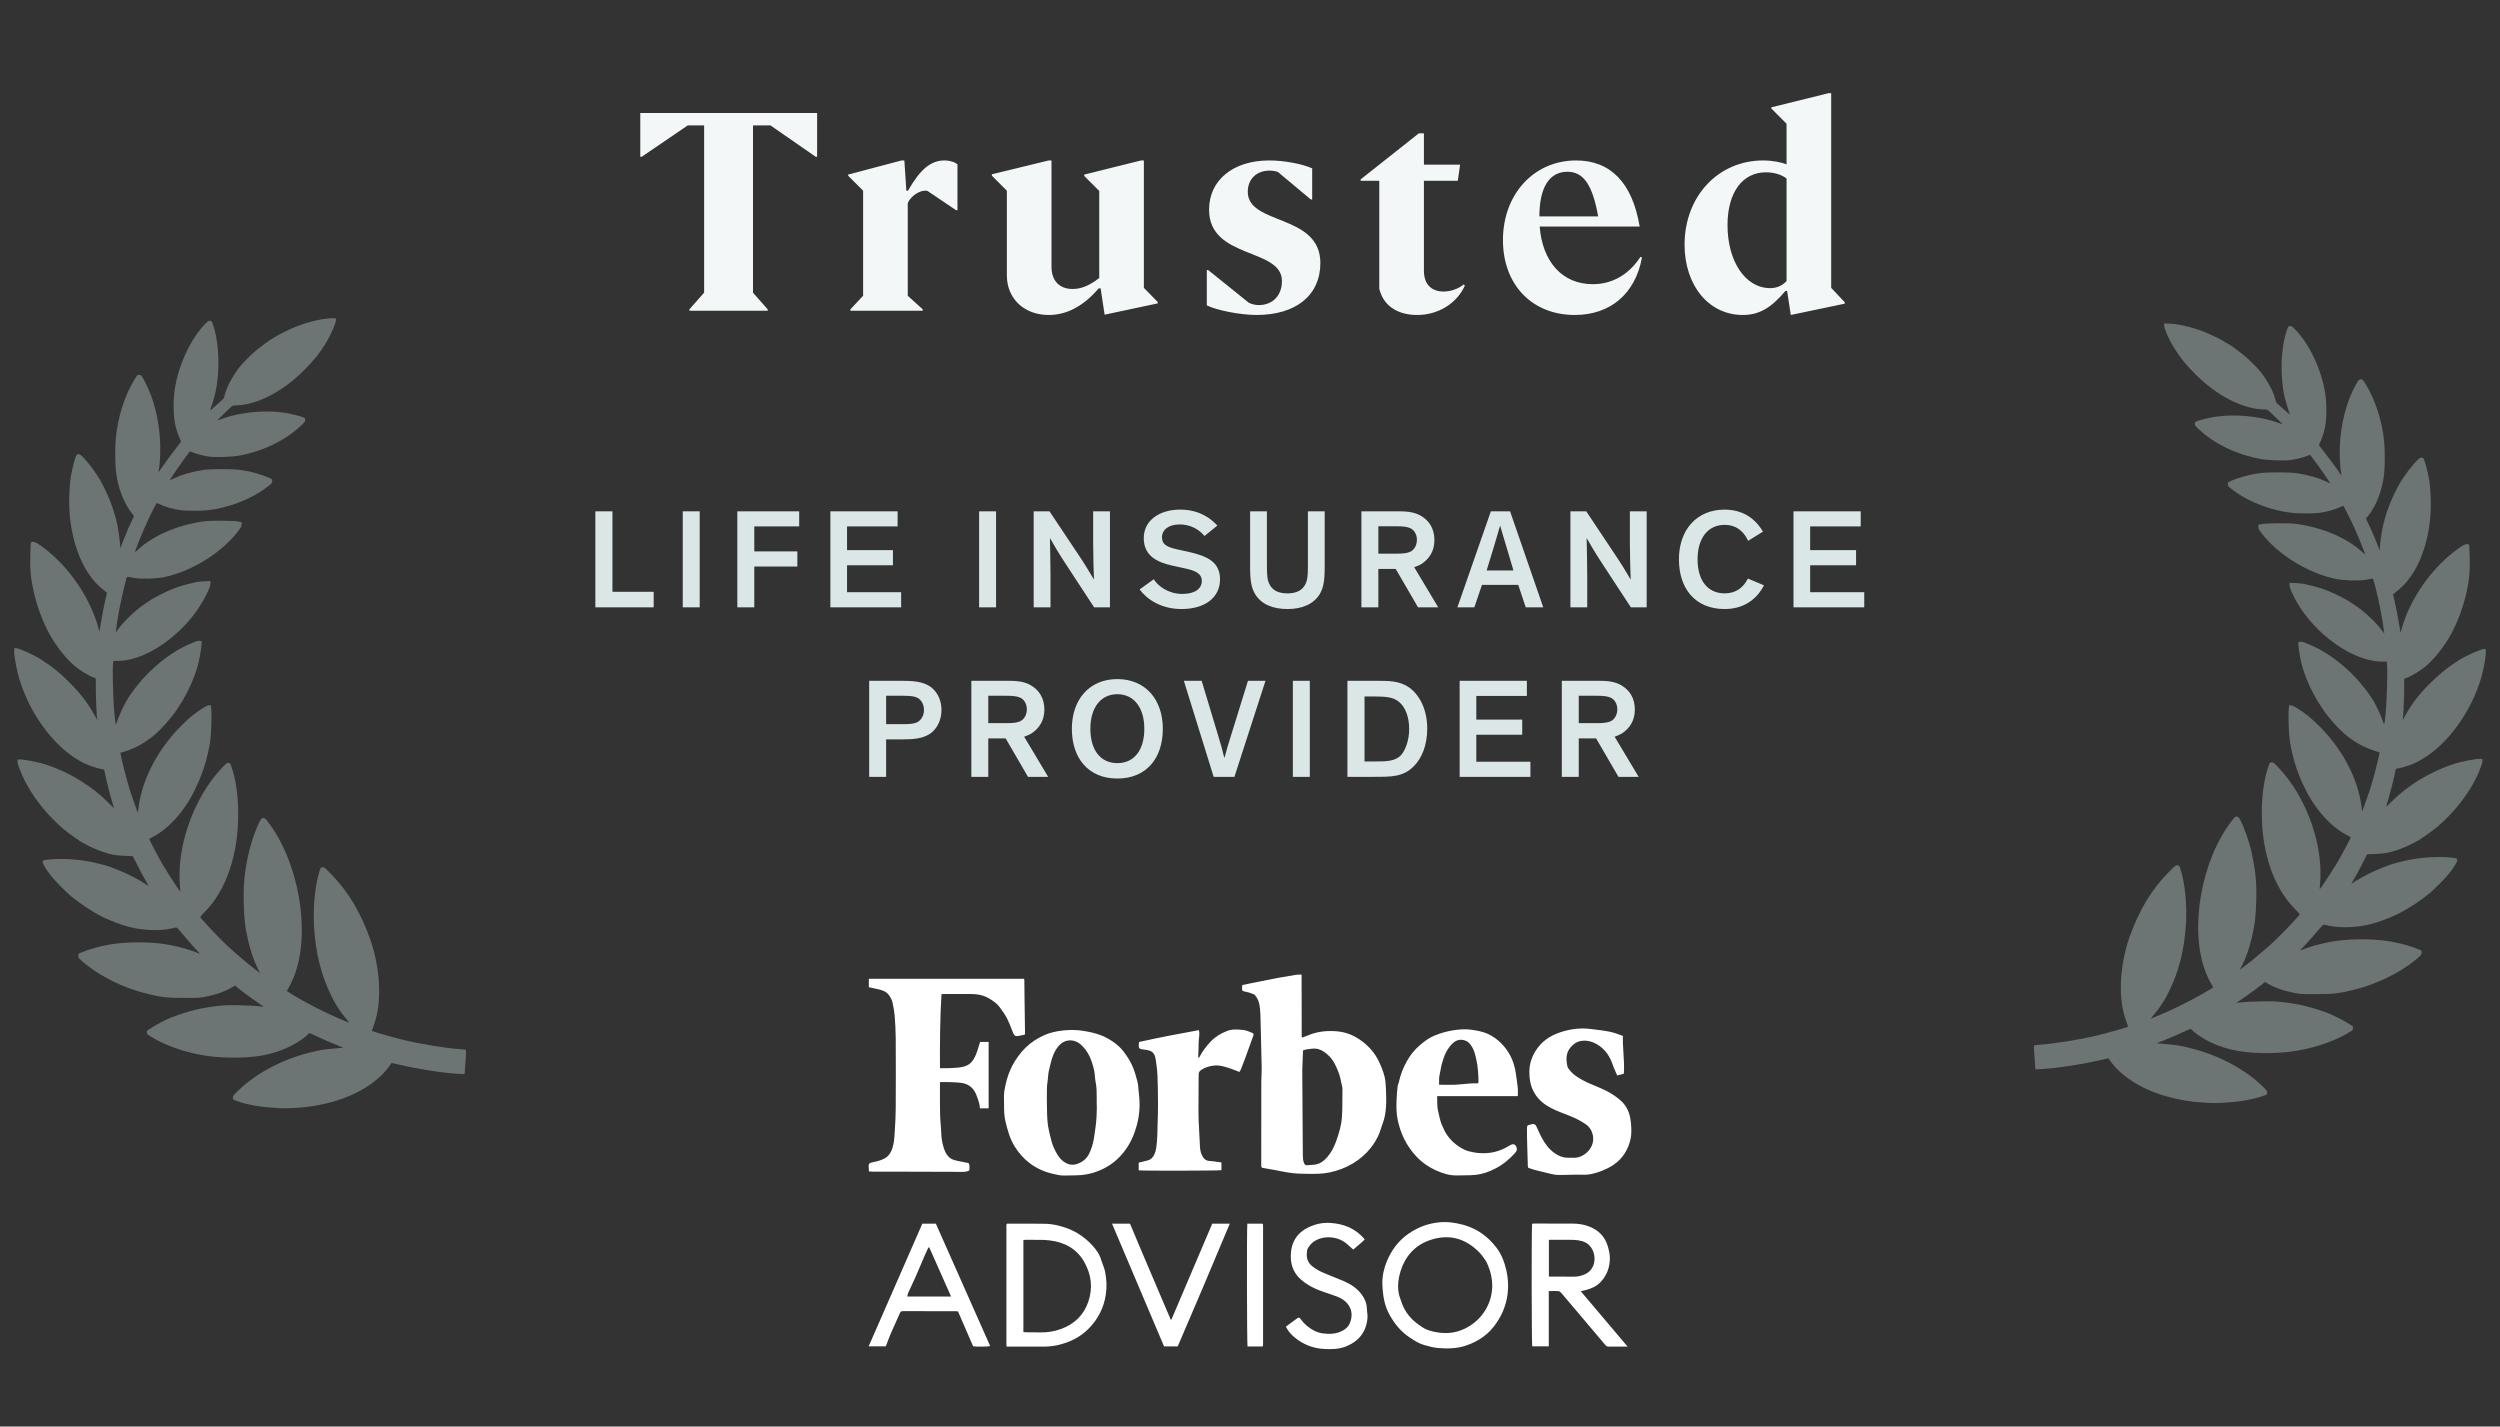
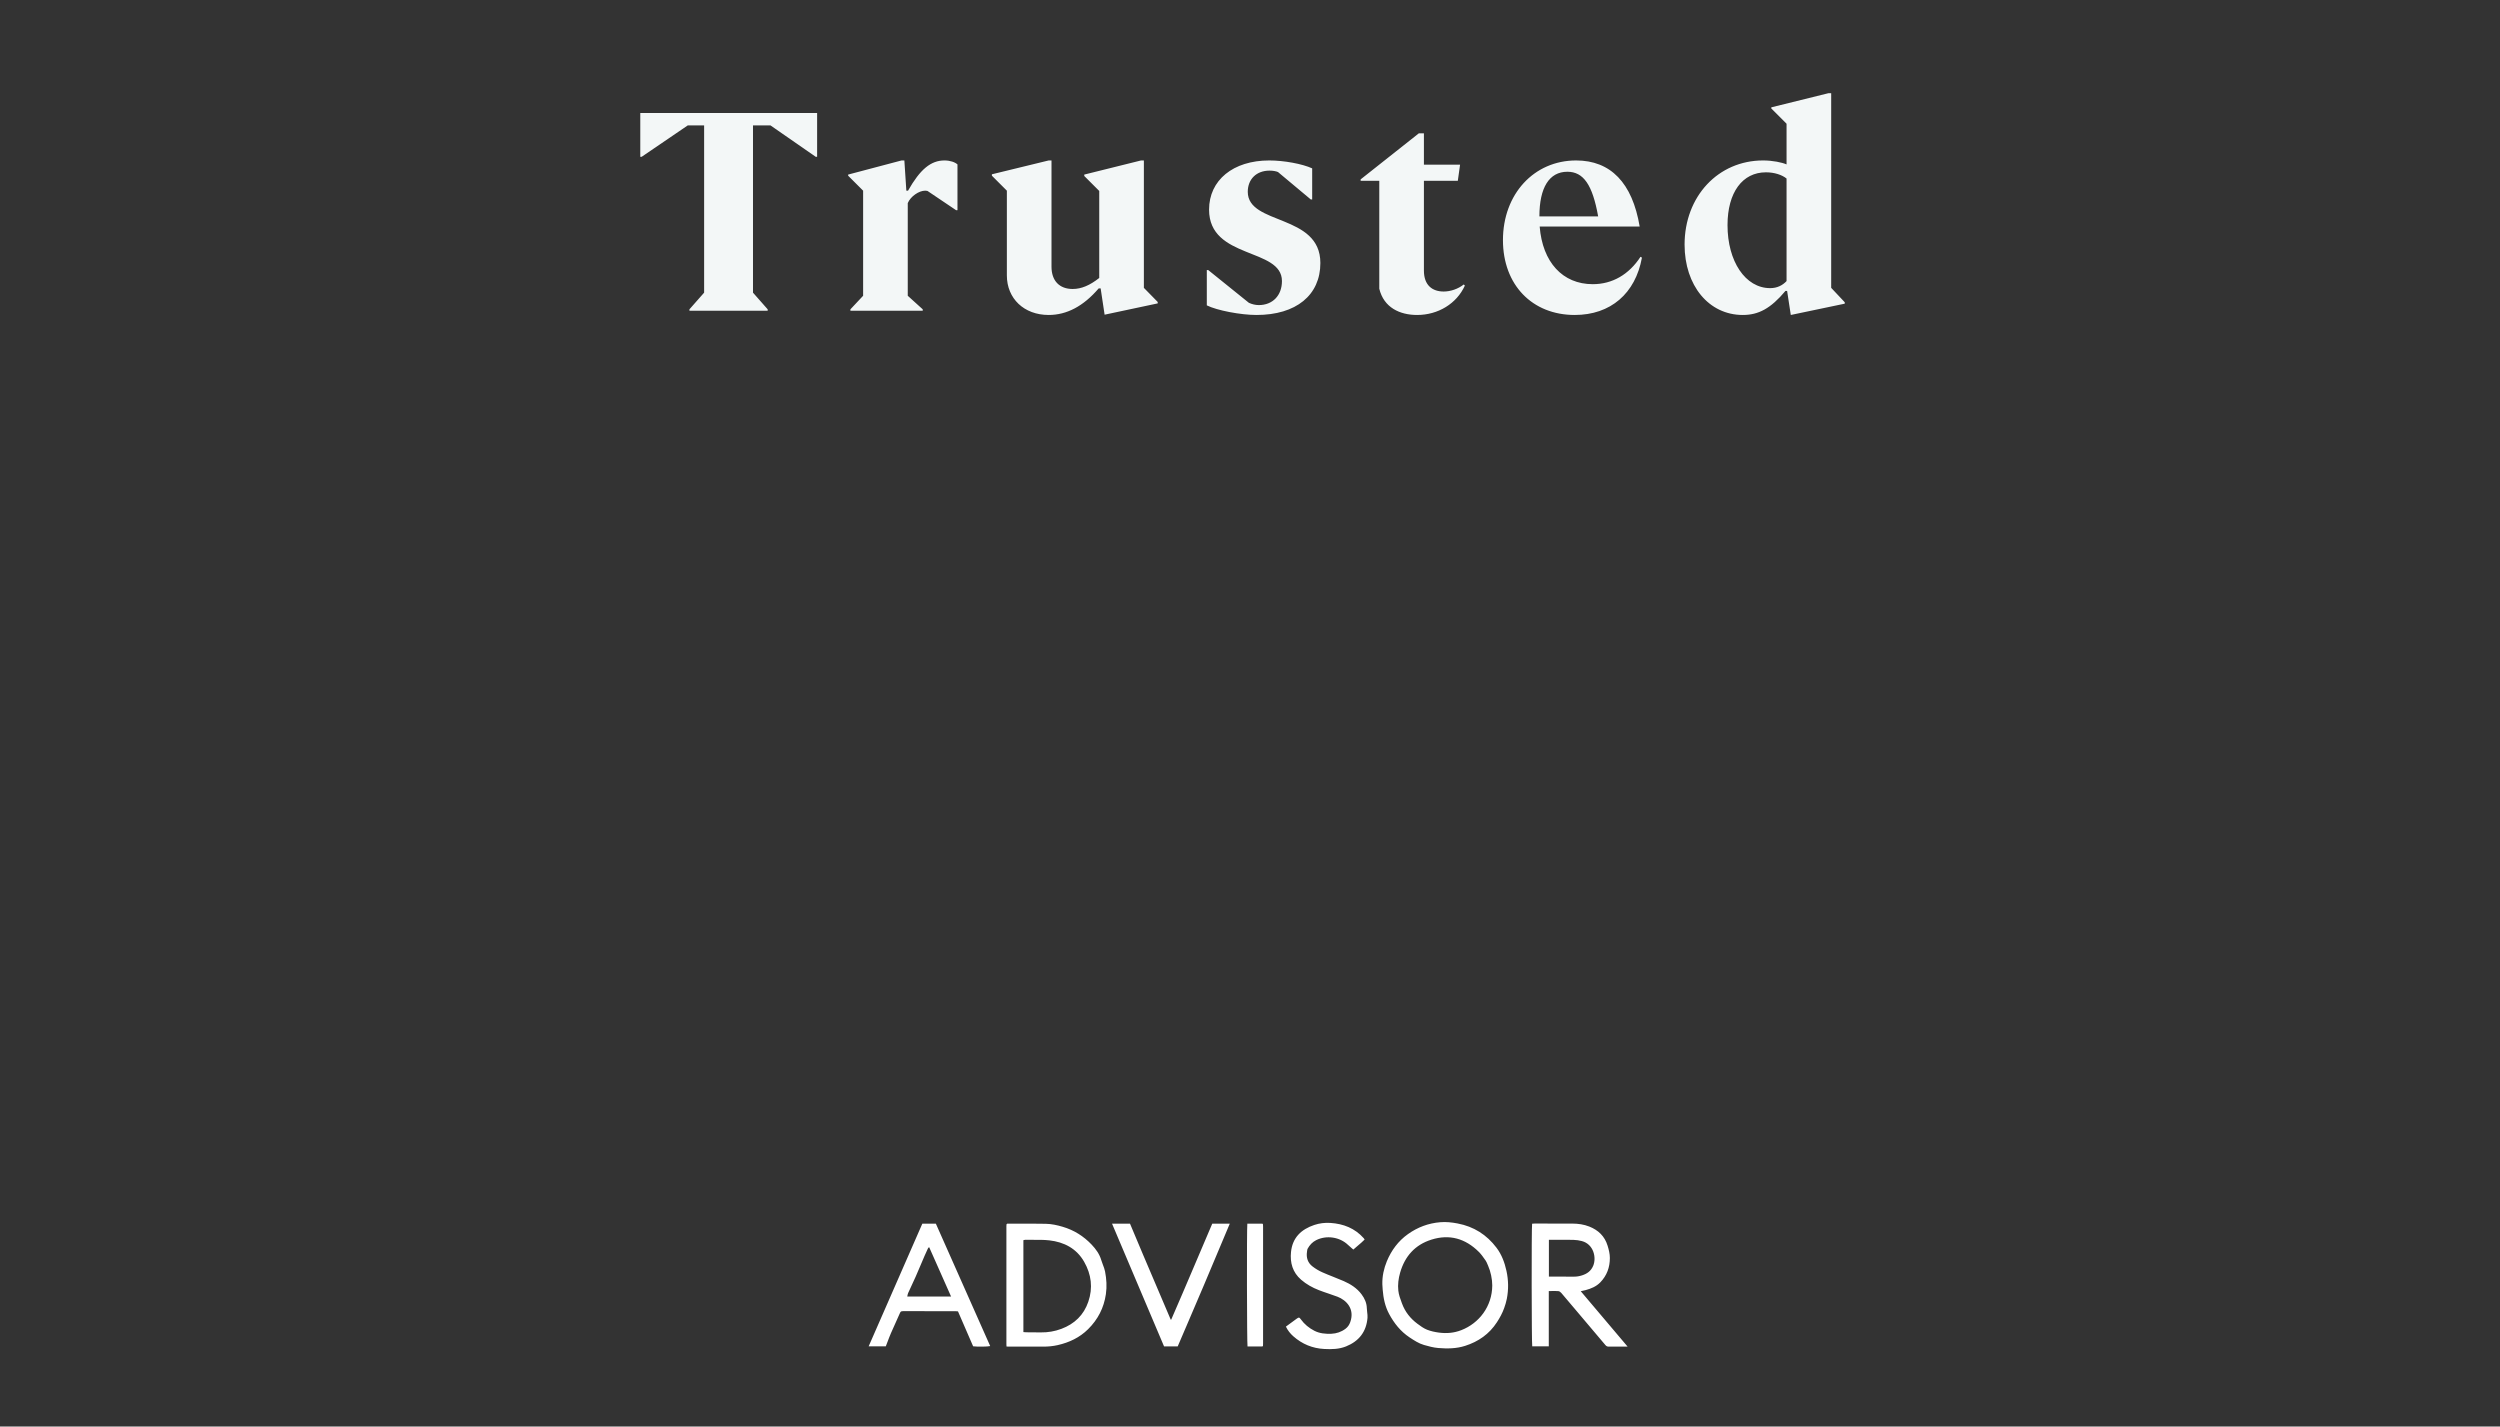
<svg xmlns="http://www.w3.org/2000/svg" width="177" height="101" viewBox="0 0 177 101" fill="none">
  <rect x="0" y="0" width="177" height="101" fill="#333333" stroke="none" />
-   <path opacity="0.4" d="M19.704 78.455C18.441 78.382 17.543 78.229 16.796 77.96C16.476 77.849 16.487 77.856 16.487 77.713C16.487 77.587 16.514 77.552 16.91 77.173C18.135 75.994 19.966 75.022 21.855 74.541C22.148 74.468 22.451 74.394 22.526 74.384C22.602 74.37 22.743 74.346 22.836 74.325C22.933 74.307 23.301 74.265 23.659 74.234L24.312 74.175L23.986 74.046C23.466 73.84 23.005 73.645 22.526 73.418C21.859 73.105 21.897 73.119 21.828 73.202C21.645 73.429 20.998 73.868 20.499 74.105C19.281 74.691 17.977 74.921 16.177 74.879C15.251 74.855 14.539 74.767 13.692 74.576C12.601 74.328 11.383 73.851 10.688 73.394C10.612 73.345 10.519 73.286 10.481 73.265C10.437 73.241 10.409 73.181 10.402 73.105C10.392 72.99 10.405 72.972 10.574 72.861C11.004 72.571 11.779 72.167 12.188 72.014C13.345 71.578 14.26 71.351 15.385 71.226C15.932 71.163 16.16 71.156 17.003 71.174C17.588 71.184 18.121 71.212 18.328 71.24C18.517 71.271 18.675 71.289 18.679 71.289C18.682 71.285 18.49 71.149 18.249 70.985C17.815 70.692 16.889 70.002 16.727 69.852L16.642 69.772L16.469 69.877C15.929 70.201 15.341 70.414 14.525 70.574C14.167 70.647 14.029 70.654 13.045 70.654C11.761 70.654 11.352 70.602 10.189 70.299C8.709 69.915 7.164 69.152 6.083 68.277C5.608 67.893 5.543 67.82 5.543 67.663C5.543 67.538 5.55 67.527 5.725 67.451C6.21 67.235 7.026 67.001 7.745 66.876C9.032 66.653 10.801 66.666 12.047 66.907C12.787 67.053 13.534 67.266 13.992 67.465C14.16 67.538 14.177 67.534 14.081 67.44C13.926 67.287 13.169 66.429 12.859 66.056C12.577 65.715 12.508 65.649 12.446 65.666C11.517 65.927 10.326 65.913 9.156 65.631C8.644 65.506 7.745 65.164 7.202 64.889C6.486 64.523 5.587 63.927 4.971 63.404C4.665 63.146 3.86 62.323 3.643 62.044C3.254 61.553 3.03 61.187 3.03 61.047C3.03 60.929 3.041 60.918 3.144 60.898C3.973 60.751 5.364 60.8 6.427 61.016C6.826 61.096 7.642 61.309 7.814 61.379C7.88 61.406 8.127 61.501 8.365 61.595C8.946 61.821 9.79 62.25 10.199 62.525C10.381 62.651 10.533 62.748 10.533 62.745C10.533 62.738 10.45 62.595 10.354 62.424C10.099 61.989 10.096 61.981 9.731 61.26L9.404 60.615L8.822 60.594C8.203 60.573 7.88 60.514 7.281 60.312C6.909 60.19 6.393 59.963 6.117 59.806C6.004 59.744 5.911 59.691 5.904 59.691C5.825 59.691 4.772 58.942 4.424 58.639C3.388 57.732 2.504 56.648 1.905 55.561C1.65 55.094 1.537 54.839 1.289 54.173C1.262 54.104 1.241 53.982 1.241 53.905C1.241 53.769 1.244 53.766 1.361 53.766C1.757 53.766 2.738 53.957 3.306 54.149C4.978 54.71 6.537 55.672 7.718 56.878C7.924 57.087 8.083 57.234 8.072 57.209C7.873 56.603 7.556 55.397 7.432 54.759C7.411 54.644 7.387 54.532 7.38 54.511C7.377 54.491 7.284 54.459 7.174 54.445C6.892 54.41 6.2 54.17 5.835 53.978C4.92 53.501 4.049 52.741 3.285 51.758C2.463 50.705 1.853 49.558 1.437 48.293C1.2 47.575 1 46.543 1 46.048C1 45.888 1 45.888 1.117 45.888C1.351 45.888 2.353 46.337 2.91 46.693C3.684 47.181 4.276 47.665 4.978 48.377C5.791 49.203 6.286 49.868 6.816 50.855L6.892 50.994L6.871 50.855C6.837 50.611 6.782 49.272 6.782 48.642V48.031L6.541 47.934C6.217 47.801 5.649 47.449 5.336 47.191C4.841 46.783 4.369 46.24 3.884 45.522C3.206 44.518 2.635 43.102 2.346 41.705C2.167 40.844 2.125 40.391 2.143 39.387C2.153 38.888 2.17 38.453 2.184 38.421C2.222 38.334 2.411 38.341 2.569 38.432C3.03 38.693 3.677 39.219 4.225 39.781C5.543 41.13 6.579 42.918 6.995 44.563L7.033 44.72L7.064 44.581C7.078 44.504 7.122 44.26 7.157 44.04C7.274 43.347 7.325 43.061 7.449 42.507L7.57 41.966L7.494 41.903C6.885 41.415 6.637 41.154 6.272 40.614C5.357 39.268 4.837 37.191 4.903 35.151C4.913 34.796 4.94 34.357 4.958 34.175C5.02 33.59 5.199 32.781 5.36 32.345C5.419 32.189 5.436 32.171 5.539 32.161C5.643 32.15 5.68 32.175 5.863 32.352C6.234 32.718 6.84 33.531 7.119 34.036C7.711 35.117 8.12 36.204 8.327 37.26C8.396 37.605 8.496 38.372 8.509 38.672L8.52 38.829L8.602 38.602C8.678 38.383 8.788 38.114 8.919 37.811C8.957 37.727 8.984 37.654 8.984 37.644C8.984 37.623 9.136 37.288 9.359 36.811L9.49 36.532L9.346 36.354C8.733 35.591 8.296 34.395 8.193 33.199C8.148 32.691 8.148 31.631 8.193 31.101C8.317 29.602 8.826 27.981 9.542 26.831C9.717 26.552 9.728 26.542 9.851 26.542C10.003 26.542 10.048 26.601 10.344 27.193C11.032 28.556 11.407 30.428 11.342 32.154C11.331 32.471 11.307 32.823 11.29 32.938C11.273 33.053 11.249 33.217 11.238 33.3L11.218 33.454L11.38 33.213C11.693 32.75 12.095 32.203 12.467 31.728C12.828 31.268 12.839 31.247 12.79 31.171C12.698 31.024 12.508 30.502 12.433 30.184C12.295 29.616 12.254 28.755 12.322 27.985C12.481 26.2 13.396 24.095 14.518 22.941C14.725 22.728 14.759 22.704 14.869 22.714C14.983 22.725 14.993 22.735 15.069 22.951C15.523 24.241 15.595 26.273 15.244 27.831C15.189 28.079 14.952 28.863 14.88 29.051C14.869 29.079 14.959 29.009 15.079 28.895C15.2 28.779 15.427 28.577 15.582 28.445C15.809 28.25 15.867 28.18 15.884 28.079C15.977 27.563 16.394 26.737 16.896 26.071C17.151 25.729 17.784 25.095 18.207 24.75C18.572 24.454 19.081 24.081 19.205 24.021C19.26 23.994 19.288 23.976 19.601 23.781C19.859 23.624 20.527 23.3 20.96 23.125C21.828 22.777 22.888 22.533 23.545 22.533H23.782V22.669C23.782 22.895 23.428 23.711 23.081 24.276C22.64 24.994 22.248 25.485 21.549 26.193C20.024 27.737 18.159 28.692 16.662 28.703C16.494 28.703 16.462 28.717 16.318 28.849C16.07 29.076 15.385 29.745 15.385 29.762C15.385 29.769 15.523 29.724 15.695 29.661C16.965 29.18 18.792 29.006 20.193 29.229C20.541 29.285 21.205 29.445 21.425 29.529C21.583 29.588 21.597 29.602 21.608 29.717C21.618 29.832 21.597 29.86 21.367 30.083C20.245 31.16 18.669 31.934 16.934 32.258C16.435 32.352 15.279 32.391 14.824 32.331C14.453 32.279 13.95 32.154 13.668 32.039L13.455 31.951L13.3 32.147C13.162 32.325 12.67 33.011 12.522 33.234C12.205 33.701 12.023 33.984 12.03 33.994C12.033 33.998 12.181 33.935 12.36 33.848C12.877 33.604 13.541 33.412 14.336 33.28C14.876 33.189 16.494 33.189 17.089 33.28C17.781 33.384 18.552 33.6 19.078 33.837C19.264 33.925 19.274 33.935 19.274 34.057C19.274 34.203 19.26 34.217 18.81 34.555C17.729 35.368 16.111 35.981 14.666 36.127C14.222 36.173 13.265 36.173 12.856 36.127C12.319 36.072 11.682 35.891 11.276 35.685C11.183 35.636 11.097 35.612 11.084 35.629C11.025 35.692 10.478 36.807 10.251 37.33C9.948 38.024 9.535 39.069 9.556 39.087C9.562 39.097 9.635 39.042 9.717 38.965C10.787 37.937 12.553 37.17 14.439 36.908C14.931 36.842 16.531 36.852 16.893 36.929L17.106 36.971V37.121C17.106 37.25 17.079 37.309 16.907 37.546C15.767 39.087 13.613 40.443 11.638 40.858C11.049 40.98 9.996 41.011 9.5 40.92C9.321 40.886 9.132 40.851 9.084 40.844C8.974 40.823 8.977 40.819 8.798 41.548C8.551 42.541 8.313 43.779 8.244 44.406C8.231 44.521 8.213 44.654 8.203 44.703L8.186 44.79L8.248 44.703C8.761 43.977 9.607 43.172 10.361 42.684C10.523 42.58 10.695 42.468 10.743 42.433C10.925 42.308 11.696 41.917 12.064 41.764C12.646 41.523 12.901 41.443 13.868 41.217C13.95 41.196 14.219 41.168 14.463 41.157L14.903 41.137V41.276C14.903 41.461 14.842 41.628 14.601 42.12C14.04 43.249 13.172 44.316 12.116 45.17C10.822 46.219 9.466 46.794 8.292 46.794H8.024L8 46.993C7.955 47.373 8.01 49.555 8.086 50.384C8.127 50.817 8.172 51.203 8.186 51.249C8.206 51.315 8.231 51.273 8.32 51.001C8.423 50.691 8.695 50.088 8.905 49.705C9.235 49.105 9.951 48.188 10.543 47.61C11.531 46.641 12.563 45.937 13.596 45.525C13.682 45.49 13.802 45.441 13.864 45.414C14.023 45.344 14.246 45.351 14.274 45.424C14.308 45.515 14.184 46.39 14.078 46.829C13.961 47.292 13.919 47.435 13.771 47.84C13.472 48.652 13.066 49.433 12.536 50.221C12.095 50.879 11.366 51.688 10.822 52.131C10.523 52.371 10.065 52.675 9.752 52.835C9.404 53.013 8.699 53.278 8.568 53.278C8.516 53.278 8.52 53.312 8.592 53.654C8.688 54.097 8.888 54.885 9.008 55.299C9.056 55.463 9.115 55.665 9.139 55.752C9.204 55.986 9.308 56.293 9.545 56.955L9.759 57.548L9.814 57.122C10.082 55.139 11.183 53.037 12.811 51.406C13.431 50.785 13.775 50.503 14.38 50.123C14.604 49.983 14.721 49.931 14.811 49.931H14.931L14.955 50.158C15.003 50.59 14.952 52.075 14.873 52.545C14.721 53.48 14.504 54.257 14.164 55.108C14.009 55.491 13.616 56.303 13.506 56.471C13.462 56.537 13.424 56.599 13.424 56.61C13.424 56.62 13.327 56.774 13.214 56.948C12.512 58.011 11.669 58.82 10.815 59.256C10.677 59.325 10.567 59.388 10.567 59.399C10.567 59.433 10.966 60.218 11.152 60.545C11.259 60.737 11.355 60.911 11.362 60.929C11.438 61.124 12.663 63.045 12.742 63.093C12.77 63.111 12.773 63.087 12.759 63.01C12.749 62.951 12.729 62.64 12.715 62.316C12.67 61.114 12.87 59.813 13.307 58.506C13.847 56.892 14.683 55.453 15.729 54.344C16.032 54.027 16.06 54.006 16.173 54.017C16.291 54.027 16.301 54.037 16.377 54.254C16.7 55.17 16.865 56.331 16.865 57.67C16.865 60.528 16.012 63.024 14.518 64.544C14.16 64.91 14.153 64.92 14.215 64.99C14.697 65.555 15.674 66.569 16.211 67.067C16.39 67.231 16.762 67.559 17.037 67.789C17.313 68.022 17.543 68.221 17.553 68.231C17.564 68.242 17.763 68.399 17.997 68.577L18.421 68.904L18.287 68.646C18.028 68.162 17.76 67.402 17.591 66.684C17.354 65.69 17.278 65.032 17.254 63.822C17.23 62.574 17.309 61.793 17.578 60.528C17.743 59.744 18.118 58.656 18.404 58.123C18.496 57.952 18.52 57.931 18.631 57.921C18.744 57.91 18.765 57.924 18.937 58.147C21.133 60.964 22.01 65.896 20.868 68.995C20.74 69.34 20.534 69.786 20.389 70.016C20.345 70.09 20.307 70.156 20.307 70.163C20.307 70.177 20.702 70.424 21.012 70.602C21.787 71.052 22.753 71.55 23.421 71.85C23.593 71.927 23.8 72.021 23.886 72.059C23.972 72.101 24.182 72.188 24.35 72.258C24.523 72.327 24.684 72.394 24.708 72.407C24.736 72.418 24.633 72.275 24.478 72.09C24.323 71.906 24.154 71.689 24.103 71.609C23.714 71.02 23.738 71.058 23.438 70.462C22.74 69.061 22.334 67.409 22.23 65.565C22.155 64.178 22.31 62.661 22.623 61.675C22.705 61.42 22.709 61.417 22.833 61.406C22.957 61.396 22.981 61.413 23.469 61.912C24.65 63.118 25.548 64.62 26.219 66.523C26.615 67.649 26.845 68.974 26.845 70.149C26.845 71.118 26.718 71.909 26.446 72.644C26.381 72.829 26.329 72.983 26.336 72.99C26.381 73.035 27.64 73.394 28.515 73.614C29.667 73.903 31.581 74.217 32.603 74.283C32.882 74.3 32.982 74.321 32.995 74.356C33.006 74.384 32.999 74.638 32.975 74.917C32.954 75.2 32.926 75.569 32.916 75.74L32.892 76.05L32.476 76.029C31.354 75.974 29.447 75.67 27.909 75.297C27.72 75.248 27.716 75.252 27.665 75.339C27.565 75.52 27.183 75.97 26.956 76.183C25.82 77.239 24.261 77.946 22.32 78.284C21.525 78.424 20.386 78.497 19.704 78.455Z" fill="#C0D8D5" />
  <path d="M54.352 22H48.812V21.9L49.852 20.72V8.88H48.692L45.432 11.1H45.332V8H57.852V11.1H57.752L54.552 8.88H53.312V20.72L54.352 21.9V22ZM61.109 20.94V13.5L60.049 12.44V12.36L63.829 11.36H64.029L64.169 13.5H64.289C65.149 11.98 65.909 11.36 66.869 11.36C67.269 11.36 67.609 11.48 67.789 11.64V14.88H67.689L65.669 13.52C65.589 13.5 65.529 13.5 65.489 13.5C65.069 13.5 64.469 13.9 64.269 14.38V20.94L65.329 21.9V22H60.209V21.9L61.109 20.94ZM74.246 22.3C72.506 22.3 71.286 21.14 71.286 19.5V13.5L70.226 12.44V12.34L74.246 11.36H74.446V18.88C74.446 19.88 75.006 20.46 75.946 20.46C76.566 20.46 77.166 20.2 77.826 19.68V13.52L76.766 12.46V12.36L80.786 11.36H80.986V20.38L81.966 21.38V21.48L78.206 22.28L77.926 20.42H77.786C76.706 21.68 75.526 22.3 74.246 22.3ZM88.962 22.3C87.842 22.3 86.162 21.98 85.442 21.62V19.12H85.542L88.422 21.44C88.642 21.54 88.882 21.6 89.122 21.6C90.102 21.6 90.762 20.92 90.762 19.9C90.762 17.52 85.602 18.38 85.602 14.84C85.602 12.76 87.302 11.36 89.862 11.36C90.902 11.36 92.202 11.6 92.902 11.92V14.12H92.802L90.482 12.18C90.342 12.12 90.122 12.08 89.882 12.08C88.962 12.08 88.342 12.68 88.342 13.58C88.342 15.96 93.482 15.12 93.482 18.62C93.482 20.9 91.762 22.3 88.962 22.3ZM100.333 22.3C99.113 22.3 97.973 21.78 97.653 20.44V12.8H96.333V12.7L100.453 9.44H100.813V11.66H103.373L103.213 12.8H100.813V19.16C100.813 20.2 101.413 20.64 102.213 20.64C102.693 20.64 103.233 20.46 103.633 20.14L103.713 20.22C103.133 21.5 101.813 22.3 100.333 22.3ZM111.489 22.3C108.489 22.3 106.409 20.18 106.409 17C106.409 13.74 108.609 11.36 111.589 11.36C114.029 11.36 115.569 12.94 116.089 16.04H109.009C109.209 18.56 110.629 20.12 112.769 20.12C114.149 20.12 115.329 19.44 116.149 18.18L116.249 18.24C115.789 20.78 114.029 22.3 111.489 22.3ZM110.969 12.16C109.689 12.16 108.989 13.28 108.989 15.32H113.149C112.749 13.08 112.109 12.16 110.969 12.16ZM119.268 17.32C119.268 13.9 121.648 11.36 124.828 11.36C125.508 11.36 126.168 11.5 126.488 11.64V8.76L125.408 7.68V7.6L129.448 6.6H129.648V20.38L130.608 21.4V21.5L126.788 22.3L126.528 20.6H126.408C125.368 21.84 124.508 22.3 123.388 22.3C120.988 22.3 119.268 20.22 119.268 17.32ZM122.308 15.94C122.308 18.5 123.568 20.4 125.328 20.4C125.828 20.4 126.208 20.2 126.488 19.9V12.64C126.168 12.38 125.628 12.2 125.028 12.2C123.368 12.2 122.308 13.62 122.308 15.94Z" fill="#F3F7F7" />
-   <path d="M42.151 36.2H43.361V41.9H46.281V43H42.151V36.2ZM49.539 36.2V43H48.339V36.2H49.539ZM56.583 37.27H53.403V39.04H56.453V40.11H53.403V43H52.203V36.2H56.583V37.27ZM63.551 37.27H59.971V38.95H63.221V40.02H59.971V41.93H63.801V43H58.791V36.2H63.551V37.27ZM70.521 36.2V43H69.321V36.2H70.521ZM74.305 36.2L76.145 38.96C76.765 39.88 77.065 40.37 77.445 41.02H77.455C77.435 40.62 77.395 39.33 77.395 38.48V36.2H78.585V43H77.465L75.535 40.05C74.855 39.02 74.685 38.69 74.345 38.11H74.335C74.345 38.83 74.375 39.73 74.375 40.73V43H73.185V36.2H74.305ZM86.188 37.21L85.278 37.95C84.898 37.48 84.278 37.13 83.518 37.13C82.728 37.13 82.268 37.52 82.268 38.04C82.268 38.54 82.598 38.73 83.368 38.9L84.188 39.08C85.458 39.37 86.378 39.78 86.378 41.02C86.378 42.28 85.348 43.12 83.648 43.12C82.168 43.12 81.158 42.39 80.688 41.73L81.688 41.01C81.998 41.52 82.748 42.05 83.708 42.05C84.618 42.05 85.088 41.67 85.088 41.13C85.088 40.6 84.618 40.4 83.928 40.25L83.018 40.05C81.908 39.81 80.978 39.34 80.978 38.1C80.978 36.86 82.068 36.08 83.558 36.08C84.968 36.08 85.788 36.77 86.188 37.21ZM91.148 42.01C91.788 42.01 92.228 41.8 92.448 41.31C92.549 41.08 92.599 40.83 92.599 40.16V36.2H93.788V40.18C93.788 41.17 93.689 41.63 93.439 42.06C92.989 42.8 92.148 43.12 91.148 43.12C90.148 43.12 89.308 42.8 88.859 42.06C88.609 41.63 88.508 41.17 88.508 40.18V36.2H89.698V40.16C89.698 40.83 89.749 41.08 89.849 41.31C90.069 41.8 90.508 42.01 91.148 42.01ZM98.817 40.28H97.587V43H96.387V36.2H98.877C99.457 36.2 100.067 36.21 100.587 36.51C101.187 36.86 101.557 37.42 101.557 38.25C101.557 39 101.207 39.55 100.657 39.92C100.497 40.02 100.287 40.1 100.127 40.16L101.827 43H100.397L98.817 40.28ZM97.587 37.26V39.2H98.877C99.367 39.2 99.627 39.16 99.837 39.07C100.137 38.93 100.317 38.59 100.317 38.22C100.317 37.85 100.137 37.52 99.837 37.39C99.627 37.3 99.367 37.26 98.877 37.26H97.587ZM104.923 41.41L104.383 43H103.183L105.553 36.2H106.913L109.263 43H108.023L107.493 41.41H104.923ZM107.153 40.39L106.693 38.84C106.543 38.33 106.353 37.73 106.213 37.23H106.203C106.063 37.73 105.863 38.38 105.703 38.92L105.253 40.39H107.153ZM112.305 36.2L114.145 38.96C114.765 39.88 115.065 40.37 115.445 41.02H115.455C115.435 40.62 115.395 39.33 115.395 38.48V36.2H116.585V43H115.465L113.535 40.05C112.855 39.02 112.685 38.69 112.345 38.11H112.335C112.345 38.83 112.375 39.73 112.375 40.73V43H111.185V36.2H112.305ZM123.748 40.96L124.888 41.44C124.578 42.07 123.778 43.12 122.108 43.12C120.018 43.12 118.868 41.67 118.868 39.6C118.868 37.52 120.118 36.08 122.108 36.08C123.688 36.08 124.478 37.05 124.818 37.64L123.768 38.29C123.438 37.58 122.898 37.16 122.108 37.16C120.908 37.16 120.188 38.12 120.188 39.6C120.188 41.08 120.888 42.01 122.108 42.01C122.878 42.01 123.428 41.62 123.748 40.96ZM131.739 37.27H128.159V38.95H131.409V40.02H128.159V41.93H131.989V43H126.979V36.2H131.739V37.27ZM62.738 49.26V51.27H63.978C64.458 51.27 64.728 51.23 64.928 51.14C65.228 50.99 65.418 50.65 65.418 50.26C65.418 49.88 65.228 49.53 64.928 49.39C64.728 49.3 64.458 49.26 63.978 49.26H62.738ZM61.538 55V48.2H63.808C64.648 48.2 65.438 48.24 65.988 48.71C66.408 49.07 66.658 49.63 66.658 50.26C66.658 50.9 66.408 51.48 65.988 51.84C65.438 52.31 64.648 52.35 63.808 52.35H62.738V55H61.538ZM71.201 52.28H69.971V55H68.771V48.2H71.261C71.841 48.2 72.451 48.21 72.971 48.51C73.571 48.86 73.941 49.42 73.941 50.25C73.941 51 73.591 51.55 73.041 51.92C72.881 52.02 72.671 52.1 72.511 52.16L74.211 55H72.781L71.201 52.28ZM69.971 49.26V51.2H71.261C71.751 51.2 72.011 51.16 72.221 51.07C72.521 50.93 72.701 50.59 72.701 50.22C72.701 49.85 72.521 49.52 72.221 49.39C72.011 49.3 71.751 49.26 71.261 49.26H69.971ZM75.888 51.6C75.888 49.52 77.128 48.08 79.108 48.08C81.088 48.08 82.328 49.52 82.328 51.6C82.328 53.67 81.178 55.12 79.108 55.12C77.048 55.12 75.888 53.67 75.888 51.6ZM77.198 51.6C77.198 53.08 77.898 54.03 79.108 54.03C80.318 54.03 81.018 53.08 81.018 51.6C81.018 50.12 80.298 49.15 79.108 49.15C77.918 49.15 77.198 50.12 77.198 51.6ZM85.077 48.2L86.267 52.15C86.447 52.74 86.527 53.03 86.677 53.64H86.697C86.847 53.07 86.957 52.71 87.147 52.1L88.357 48.2H89.597L87.397 55H85.927L83.817 48.2H85.077ZM92.734 48.2V55H91.534V48.2H92.734ZM96.608 49.31V53.91H97.398C98.158 53.91 98.738 53.9 99.158 53.5C99.478 53.17 99.768 52.46 99.768 51.62C99.768 50.79 99.528 50.11 99.068 49.71C98.668 49.36 98.158 49.31 97.268 49.31H96.608ZM97.268 55H95.398V48.2H97.298C98.398 48.2 99.088 48.2 99.778 48.68C100.518 49.22 101.048 50.25 101.048 51.58C101.048 52.72 100.688 53.69 100.058 54.29C99.328 55 98.538 55 97.268 55ZM108.103 49.27H104.523V50.95H107.773V52.02H104.523V53.93H108.353V55H103.343V48.2H108.103V49.27ZM113.006 52.28H111.776V55H110.576V48.2H113.066C113.646 48.2 114.256 48.21 114.776 48.51C115.376 48.86 115.746 49.42 115.746 50.25C115.746 51 115.396 51.55 114.846 51.92C114.686 52.02 114.476 52.1 114.316 52.16L116.016 55H114.586L113.006 52.28ZM111.776 49.26V51.2H113.066C113.556 51.2 113.816 51.16 114.026 51.07C114.326 50.93 114.506 50.59 114.506 50.22C114.506 49.85 114.326 49.52 114.026 49.39C113.816 49.3 113.556 49.26 113.066 49.26H111.776Z" fill="#DAE7E6" />
-   <path fill-rule="evenodd" clip-rule="evenodd" d="M92.155 70.289C92.155 69.862 92.154 69.435 92.153 69.009C92.138 69.008 92.123 69.006 92.107 69.004C92.092 69.003 92.077 69.001 92.061 69C92.032 69.001 92.003 69.001 91.974 69.001C91.913 69.002 91.852 69.002 91.792 69.012L91.7 69.027C91.29 69.093 90.879 69.16 90.47 69.237C90.07 69.311 89.671 69.392 89.272 69.473C89.139 69.5 89.007 69.527 88.874 69.554C88.702 69.588 88.53 69.623 88.359 69.657L88.359 69.657L88.358 69.657L88.358 69.657L88.358 69.658C88.225 69.684 88.093 69.711 87.961 69.738C87.958 69.754 87.954 69.768 87.951 69.781L87.951 69.781L87.951 69.781C87.945 69.805 87.94 69.825 87.94 69.844C87.94 69.888 87.939 69.925 87.938 69.958C87.931 70.143 87.93 70.168 88.248 70.226C88.396 70.252 88.54 70.307 88.682 70.362L88.682 70.362L88.682 70.362L88.682 70.362C88.713 70.374 88.743 70.385 88.773 70.396C88.813 70.411 88.845 70.451 88.874 70.487L88.886 70.502C89.104 70.766 89.175 71.086 89.208 71.411C89.235 71.68 89.242 71.95 89.248 72.221V72.221C89.249 72.282 89.251 72.344 89.252 72.406L89.26 72.7L89.26 72.701L89.26 72.701L89.26 72.701C89.285 73.659 89.309 74.617 89.327 75.575C89.33 75.762 89.322 75.95 89.314 76.137V76.137V76.137V76.137V76.137C89.308 76.296 89.301 76.456 89.301 76.615C89.299 77.908 89.298 79.201 89.297 80.495C89.297 81.141 89.296 81.788 89.296 82.435V82.548C89.297 82.637 89.334 82.677 89.429 82.693C89.926 82.778 90.423 82.865 90.917 82.965C91.344 83.051 91.775 83.095 92.208 83.1C92.303 83.101 92.398 83.103 92.494 83.105C93.039 83.115 93.585 83.124 94.125 83.01C94.719 82.885 95.283 82.677 95.802 82.361C96.278 82.072 96.698 81.713 97.044 81.275C97.308 80.939 97.53 80.575 97.681 80.173C97.714 80.083 97.743 79.992 97.771 79.9C97.806 79.79 97.84 79.68 97.883 79.573C98.038 79.181 98.102 78.769 98.129 78.354C98.155 77.971 98.145 77.584 98.128 77.2L98.124 77.109C98.112 76.81 98.099 76.507 98.026 76.22C97.93 75.846 97.784 75.478 97.615 75.129C97.345 74.577 96.954 74.117 96.46 73.74C95.91 73.321 95.295 73.062 94.614 73.012C93.917 72.96 93.225 73.031 92.573 73.322C92.487 73.36 92.396 73.389 92.301 73.42C92.258 73.434 92.214 73.448 92.169 73.464C92.168 73.441 92.166 73.421 92.165 73.403C92.162 73.378 92.16 73.357 92.16 73.335C92.159 72.746 92.158 72.157 92.158 71.568C92.157 71.142 92.156 70.715 92.155 70.289ZM92.237 74.776L92.237 74.776C92.243 74.641 92.25 74.506 92.255 74.37L92.258 74.371C92.415 74.301 92.587 74.282 92.762 74.263C92.802 74.258 92.842 74.254 92.882 74.249C93.353 74.188 93.705 74.403 94.032 74.702C94.42 75.055 94.615 75.516 94.794 75.995C94.871 76.201 94.914 76.413 94.957 76.625L94.957 76.625L94.957 76.625L94.957 76.625L94.957 76.625L94.957 76.625L94.957 76.625L94.957 76.625L94.957 76.625C94.981 76.745 95.005 76.865 95.036 76.983C95.043 77.012 95.045 77.043 95.045 77.073C95.042 77.279 95.041 77.486 95.041 77.693C95.041 78.173 95.04 78.653 95.005 79.131C94.961 79.708 94.793 80.268 94.593 80.815C94.445 81.218 94.254 81.597 93.972 81.922C93.711 82.221 93.402 82.447 92.982 82.466C92.841 82.472 92.699 82.481 92.558 82.497C92.444 82.51 92.37 82.457 92.332 82.361C92.295 82.266 92.265 82.164 92.256 82.063C92.241 81.883 92.239 81.702 92.238 81.52C92.227 79.953 92.217 78.386 92.207 76.818C92.207 76.708 92.205 76.597 92.204 76.486L92.204 76.486V76.485C92.2 76.227 92.196 75.968 92.202 75.71C92.208 75.4 92.223 75.091 92.237 74.776L92.237 74.776ZM61.514 69.301V69.896L61.513 69.897C61.596 69.915 61.677 69.931 61.757 69.947C61.926 69.981 62.087 70.013 62.246 70.055C62.5 70.122 62.751 70.205 62.918 70.431C63.048 70.606 63.157 70.795 63.198 71.011L63.218 71.112C63.269 71.375 63.321 71.639 63.342 71.906C63.383 72.433 63.414 72.961 63.417 73.488C63.427 75.165 63.428 76.84 63.417 78.517C63.414 79.024 63.383 79.53 63.353 80.037L63.353 80.037C63.346 80.14 63.34 80.244 63.334 80.347C63.321 80.582 63.298 80.82 63.245 81.048C63.179 81.337 63.09 81.613 62.865 81.84C62.674 82.032 62.443 82.111 62.203 82.188C62.106 82.22 62.006 82.241 61.906 82.262L61.906 82.262C61.838 82.277 61.77 82.291 61.703 82.309C61.54 82.352 61.502 82.398 61.5 82.561C61.499 82.644 61.506 82.728 61.513 82.819C61.516 82.856 61.519 82.895 61.522 82.936C61.554 82.938 61.585 82.941 61.614 82.943C61.672 82.948 61.726 82.952 61.78 82.952C61.944 82.952 62.108 82.952 62.271 82.952C62.598 82.951 62.925 82.951 63.253 82.952L64.665 82.957L64.667 82.957H64.668H64.668H64.668C65.843 82.962 67.016 82.966 68.19 82.968C68.303 82.968 68.418 82.942 68.529 82.916L68.541 82.913C68.578 82.905 68.634 82.862 68.635 82.834L68.636 82.807C68.642 82.681 68.647 82.552 68.621 82.431C68.602 82.341 68.516 82.329 68.435 82.317C68.414 82.314 68.393 82.311 68.373 82.307C68.27 82.284 68.165 82.263 68.061 82.243L68.061 82.243L68.061 82.243L68.06 82.243L68.06 82.243L68.06 82.243C67.899 82.212 67.737 82.181 67.58 82.138C67.171 82.026 66.959 81.695 66.839 81.332C66.722 80.977 66.649 80.604 66.64 80.221C66.635 80.011 66.617 79.8 66.6 79.591C66.582 79.373 66.564 79.155 66.559 78.937C66.548 78.409 66.549 77.88 66.549 77.352C66.55 77.14 66.55 76.929 66.549 76.718C66.549 76.701 66.552 76.683 66.556 76.66L66.556 76.66C66.558 76.645 66.561 76.629 66.563 76.609C66.62 76.609 66.676 76.609 66.732 76.608C66.859 76.607 66.983 76.605 67.107 76.611C67.187 76.614 67.268 76.617 67.349 76.619H67.349C67.601 76.627 67.852 76.635 68.099 76.673C68.615 76.754 68.959 77.065 69.14 77.559L69.171 77.642C69.27 77.91 69.369 78.177 69.379 78.472H69.996V73.77H69.39C69.359 73.867 69.33 73.964 69.301 74.059C69.238 74.271 69.175 74.479 69.091 74.677C68.83 75.291 68.536 75.509 67.858 75.584C67.63 75.609 67.399 75.617 67.169 75.625L67.135 75.626C67.004 75.63 66.872 75.629 66.739 75.628H66.739H66.739H66.739H66.739C66.677 75.627 66.614 75.627 66.551 75.627C66.538 73.863 66.553 72.131 66.657 70.385C66.689 70.384 66.719 70.383 66.748 70.381C66.799 70.378 66.846 70.376 66.893 70.376C67.152 70.375 67.411 70.375 67.669 70.375H67.669H67.669H67.67H67.67C68.015 70.376 68.36 70.376 68.705 70.375C69.17 70.373 69.615 70.446 70.025 70.688C70.313 70.858 70.585 71.046 70.784 71.314C70.975 71.573 71.161 71.841 71.308 72.126C71.427 72.358 71.522 72.601 71.617 72.846C71.651 72.934 71.686 73.023 71.722 73.111C71.803 73.312 71.884 73.381 72.062 73.354C72.179 73.336 72.293 73.31 72.408 73.284L72.408 73.284C72.458 73.272 72.507 73.261 72.557 73.25C72.56 73.231 72.562 73.215 72.565 73.201L72.565 73.201C72.569 73.178 72.572 73.16 72.572 73.142C72.566 72.72 72.56 72.298 72.554 71.877C72.548 71.455 72.542 71.033 72.536 70.611C72.533 70.402 72.532 70.192 72.53 69.983V69.983C72.529 69.815 72.528 69.647 72.525 69.479C72.525 69.439 72.521 69.399 72.516 69.357L72.516 69.357L72.516 69.357C72.515 69.338 72.513 69.32 72.511 69.301H61.514ZM71.085 78.111C71.085 78.04 71.084 77.969 71.083 77.898C71.081 77.735 71.078 77.572 71.089 77.41C71.1 77.254 71.132 77.099 71.165 76.945L71.181 76.865C71.317 76.202 71.553 75.58 71.931 75.013C72.136 74.706 72.359 74.416 72.625 74.161C73.025 73.776 73.482 73.483 73.992 73.265C74.39 73.095 74.811 73.012 75.231 72.962C75.698 72.906 76.17 72.905 76.647 72.978C77.072 73.043 77.489 73.131 77.889 73.276C78.194 73.387 78.491 73.545 78.761 73.727C79.057 73.925 79.33 74.16 79.55 74.451C79.785 74.762 79.996 75.082 80.159 75.442C80.326 75.811 80.429 76.195 80.532 76.581L80.542 76.616C80.572 76.727 80.58 76.844 80.589 76.96L80.589 76.96C80.592 77.008 80.596 77.056 80.601 77.104C80.609 77.18 80.616 77.256 80.624 77.331L80.624 77.332L80.624 77.332L80.624 77.333L80.624 77.333C80.631 77.411 80.639 77.49 80.647 77.568C80.725 78.28 80.673 78.979 80.483 79.673C80.341 80.192 80.151 80.686 79.866 81.142C79.427 81.841 78.846 82.39 78.102 82.754C77.626 82.986 77.125 83.143 76.592 83.192C76.343 83.216 76.094 83.217 75.845 83.219H75.845C75.69 83.22 75.534 83.221 75.379 83.227C75.093 83.238 74.825 83.174 74.553 83.108L74.465 83.087C73.892 82.95 73.371 82.704 72.901 82.352C72.479 82.035 72.136 81.641 71.854 81.193C71.497 80.628 71.328 79.995 71.178 79.356C71.09 78.978 71.088 78.596 71.088 78.212L71.087 78.112L71.085 78.111ZM77.655 78.393C77.645 78.174 77.646 77.964 77.647 77.76C77.648 77.356 77.65 76.976 77.569 76.599C77.541 76.47 77.531 76.337 77.52 76.204V76.204C77.509 76.063 77.497 75.922 77.466 75.785C77.309 75.113 77.086 74.47 76.551 73.982C76.043 73.519 75.381 73.564 74.96 74.046C74.659 74.391 74.497 74.819 74.391 75.265C74.376 75.329 74.36 75.393 74.344 75.456L74.344 75.456C74.281 75.708 74.217 75.96 74.204 76.223C74.198 76.343 74.182 76.462 74.166 76.581C74.147 76.713 74.129 76.846 74.126 76.979C74.113 77.461 74.115 77.944 74.125 78.427L74.127 78.527C74.136 79.039 74.146 79.552 74.266 80.052C74.284 80.127 74.301 80.203 74.318 80.278C74.397 80.623 74.475 80.968 74.626 81.29C74.777 81.616 74.942 81.936 75.226 82.176C75.519 82.424 75.853 82.532 76.221 82.418C76.609 82.297 76.929 82.058 77.109 81.686C77.271 81.351 77.381 80.998 77.446 80.622C77.505 80.272 77.549 79.92 77.593 79.57L77.593 79.57L77.601 79.505C77.636 79.224 77.642 78.939 77.648 78.684C77.65 78.581 77.652 78.483 77.656 78.392L77.655 78.393ZM101.753 77.607H107.463C107.463 77.537 107.464 77.469 107.466 77.404V77.404C107.469 77.265 107.471 77.137 107.459 77.01C107.44 76.818 107.412 76.627 107.384 76.437C107.366 76.312 107.348 76.188 107.332 76.064C107.263 75.516 107.097 75.004 106.81 74.531C106.658 74.281 106.478 74.059 106.27 73.851C106.006 73.586 105.708 73.375 105.378 73.219C104.963 73.023 104.51 72.945 104.057 72.893C103.668 72.849 103.281 72.886 102.892 72.945C102.421 73.016 101.97 73.151 101.534 73.332C101.166 73.485 100.852 73.722 100.549 73.98C100.174 74.3 99.868 74.672 99.625 75.097C99.352 75.576 99.152 76.085 99.037 76.627C99.028 76.668 99.013 76.709 98.997 76.748C98.977 76.799 98.957 76.849 98.952 76.901C98.919 77.222 98.889 77.543 98.877 77.864C98.859 78.336 98.858 78.81 98.954 79.276C99.157 80.256 99.577 81.125 100.265 81.863C100.664 82.29 101.132 82.623 101.656 82.859C102.136 83.075 102.643 83.241 103.187 83.221C103.337 83.216 103.486 83.215 103.636 83.214C103.931 83.212 104.227 83.21 104.519 83.176C104.982 83.122 105.426 82.96 105.842 82.748C106.381 82.475 106.844 82.099 107.247 81.65L107.248 81.649C107.287 81.604 107.328 81.558 107.357 81.506C107.426 81.381 107.394 81.202 107.286 81.086C107.198 80.99 107.103 80.986 106.936 81.069C106.896 81.09 106.856 81.113 106.818 81.136C106.209 81.512 105.545 81.683 104.829 81.642L104.797 81.64C104.665 81.633 104.531 81.625 104.403 81.598C104.359 81.588 104.315 81.58 104.271 81.571C104.082 81.534 103.891 81.497 103.722 81.417C103.128 81.136 102.645 80.718 102.315 80.141C102.284 80.087 102.259 80.029 102.235 79.971L102.235 79.971C102.214 79.92 102.192 79.869 102.166 79.82C102.014 79.537 101.945 79.228 101.877 78.921C101.856 78.829 101.835 78.737 101.813 78.645C101.77 78.477 101.766 78.3 101.761 78.122C101.76 78.052 101.758 77.982 101.754 77.913C101.75 77.848 101.751 77.783 101.752 77.712V77.712V77.712L101.753 77.667C101.753 77.658 101.753 77.65 101.753 77.641C101.753 77.63 101.753 77.618 101.753 77.607ZM104.666 76.653L104.666 76.653C104.663 76.663 104.66 76.674 104.657 76.688L104.656 76.689C104.647 76.691 104.639 76.692 104.632 76.694C104.629 76.695 104.626 76.695 104.623 76.696C104.604 76.701 104.59 76.704 104.576 76.703C104.259 76.689 103.944 76.72 103.63 76.751C103.445 76.769 103.261 76.788 103.076 76.797C102.809 76.81 102.54 76.807 102.266 76.803H102.266C102.141 76.802 102.015 76.8 101.887 76.8L101.886 76.705C101.883 76.476 101.881 76.257 101.935 76.037C101.962 75.928 101.982 75.816 102.002 75.705C102.026 75.569 102.05 75.434 102.087 75.302C102.238 74.763 102.435 74.248 102.865 73.855C103.128 73.615 103.42 73.559 103.751 73.675C103.933 73.739 104.052 73.877 104.161 74.03C104.368 74.323 104.448 74.665 104.521 75.003C104.636 75.531 104.678 76.068 104.675 76.608C104.675 76.622 104.671 76.635 104.666 76.653ZM114.968 76.017L114.968 76.017C115.004 75.526 114.972 75.046 114.941 74.567C114.914 74.159 114.887 73.752 114.902 73.341C114.807 73.31 114.713 73.276 114.621 73.242L114.621 73.242C114.415 73.167 114.214 73.094 114.007 73.053C113.547 72.963 113.08 72.907 112.614 72.852L112.573 72.847C111.854 72.761 111.152 72.859 110.467 73.086C109.733 73.328 109.133 73.738 108.718 74.405C108.437 74.857 108.284 75.335 108.28 75.871C108.277 76.316 108.332 76.748 108.515 77.147C108.717 77.589 109.028 77.949 109.437 78.224C109.876 78.517 110.361 78.704 110.849 78.89C111.346 79.08 111.837 79.287 112.274 79.598C112.499 79.757 112.65 79.957 112.736 80.229C113.037 81.18 112.205 81.939 111.506 81.971C111.387 81.976 111.269 81.973 111.15 81.969C111.087 81.967 111.025 81.965 110.963 81.965C110.627 81.961 110.337 81.831 110.066 81.641C109.661 81.356 109.379 80.97 109.152 80.54C109.055 80.357 108.969 80.168 108.883 79.979L108.883 79.979C108.848 79.902 108.813 79.826 108.777 79.75C108.718 79.622 108.632 79.568 108.488 79.586C108.45 79.591 108.412 79.602 108.374 79.614C108.34 79.624 108.307 79.634 108.273 79.639C108.145 79.659 108.103 79.729 108.108 79.857C108.113 79.994 108.113 80.131 108.112 80.268C108.112 80.38 108.111 80.492 108.114 80.604C108.129 81.253 108.149 81.901 108.17 82.55C108.171 82.579 108.18 82.608 108.188 82.636L108.188 82.636C108.192 82.65 108.196 82.664 108.199 82.678C108.248 82.694 108.296 82.712 108.343 82.729C108.443 82.765 108.541 82.801 108.641 82.827C108.994 82.919 109.347 83.006 109.703 83.087L109.779 83.105C109.94 83.143 110.103 83.181 110.265 83.184C110.551 83.189 110.838 83.182 111.125 83.175C111.282 83.171 111.439 83.167 111.596 83.165C111.693 83.164 111.791 83.166 111.888 83.169C112.04 83.172 112.192 83.176 112.343 83.165C112.851 83.127 113.321 82.949 113.777 82.733C114.484 82.4 114.998 81.883 115.289 81.148C115.417 80.823 115.495 80.494 115.499 80.142C115.504 79.777 115.473 79.414 115.401 79.058C115.357 78.838 115.266 78.619 115.157 78.421C115.011 78.159 114.793 77.944 114.556 77.759C114.184 77.467 113.774 77.233 113.34 77.049C113.236 77.004 113.131 76.961 113.027 76.918C112.636 76.756 112.245 76.595 111.88 76.376C111.649 76.238 111.424 76.094 111.245 75.894L111.217 75.863C111.114 75.75 111 75.625 110.97 75.489C110.87 75.031 110.858 74.568 111.181 74.171C111.373 73.936 111.603 73.76 111.913 73.704C112.411 73.614 112.857 73.777 113.244 74.052C113.704 74.378 114.002 74.843 114.181 75.386C114.238 75.558 114.313 75.725 114.391 75.897L114.391 75.897C114.428 75.978 114.465 76.061 114.502 76.146C114.672 76.099 114.813 76.06 114.968 76.017L114.967 76.021L114.968 76.017ZM85.735 73.723C85.408 74.066 85.125 74.436 84.908 74.858H84.91C84.901 74.871 84.892 74.883 84.884 74.896C84.875 74.909 84.866 74.921 84.857 74.934C84.853 74.921 84.849 74.908 84.844 74.896C84.84 74.883 84.836 74.871 84.831 74.858C84.834 74.761 84.839 74.664 84.843 74.567C84.853 74.347 84.863 74.129 84.861 73.91C84.86 73.792 84.873 73.676 84.886 73.558C84.909 73.355 84.933 73.149 84.885 72.932C83.464 73.186 82.055 73.46 80.653 73.771C80.649 73.793 80.645 73.815 80.641 73.835C80.633 73.879 80.626 73.92 80.623 73.96C80.606 74.215 80.679 74.284 80.937 74.302C81.092 74.314 81.25 74.34 81.398 74.388C81.681 74.481 81.78 74.731 81.821 74.991C81.882 75.378 81.933 75.769 81.95 76.16C81.978 76.846 81.984 77.532 81.987 78.219C81.988 78.596 81.976 78.974 81.965 79.351C81.962 79.449 81.959 79.547 81.956 79.645C81.953 79.741 81.951 79.838 81.949 79.934C81.944 80.231 81.938 80.527 81.91 80.821C81.907 80.852 81.904 80.883 81.901 80.914C81.877 81.182 81.853 81.451 81.739 81.707C81.644 81.921 81.514 82.082 81.291 82.148C81.141 82.192 80.989 82.228 80.832 82.265C80.762 82.281 80.692 82.298 80.62 82.315V82.859C80.877 82.9 86.329 82.889 86.478 82.848V82.301C86.386 82.289 86.296 82.276 86.207 82.263C86.014 82.235 85.827 82.207 85.639 82.197C85.37 82.183 85.221 82.03 85.109 81.816C84.992 81.588 84.963 81.343 84.953 81.088C84.942 80.805 84.926 80.522 84.909 80.239C84.891 79.936 84.874 79.633 84.863 79.329C84.85 78.98 84.852 78.629 84.853 78.278C84.854 78.183 84.854 78.089 84.855 77.995C84.855 77.645 84.857 77.295 84.859 76.945C84.861 76.653 84.863 76.362 84.864 76.07C84.864 75.93 84.924 75.832 85.038 75.756C85.328 75.564 85.648 75.47 85.992 75.438C86.359 75.404 86.699 75.516 87.038 75.627C87.071 75.638 87.104 75.649 87.137 75.659C87.273 75.703 87.406 75.757 87.544 75.812C87.611 75.84 87.679 75.867 87.749 75.894C87.76 75.875 87.772 75.857 87.784 75.839C87.81 75.8 87.835 75.763 87.851 75.722C87.939 75.504 88.024 75.286 88.105 75.067C88.309 74.512 88.512 73.958 88.71 73.4C88.784 73.189 88.774 73.169 88.562 73.087C88.543 73.079 88.523 73.072 88.504 73.064C88.351 73.003 88.195 72.941 88.035 72.924C87.64 72.88 87.234 72.848 86.856 73.001C86.44 73.169 86.053 73.39 85.735 73.723Z" fill="white" />
-   <path d="M84.909 74.858C84.892 74.884 84.874 74.908 84.856 74.934C84.847 74.908 84.839 74.884 84.83 74.858C84.856 74.858 84.883 74.858 84.909 74.858Z" fill="white" />
-   <path fill-rule="evenodd" clip-rule="evenodd" d="M97.87 90.923C97.857 90.356 97.978 89.805 98.19 89.294C98.509 88.526 98.994 87.865 99.685 87.374C100.372 86.886 101.129 86.603 101.969 86.533C102.385 86.498 102.787 86.543 103.198 86.621C104.347 86.839 105.258 87.42 105.953 88.34C106.318 88.823 106.528 89.384 106.658 89.981C106.801 90.639 106.811 91.291 106.685 91.947C106.642 92.173 106.572 92.397 106.494 92.616C106.368 92.97 106.188 93.299 105.982 93.615C105.438 94.453 104.67 94.987 103.728 95.287C103.106 95.485 102.471 95.493 101.828 95.439C101.481 95.41 101.148 95.318 100.818 95.224C100.443 95.116 100.114 94.897 99.79 94.683L99.79 94.683C99.161 94.264 98.704 93.689 98.349 93.028C98.06 92.49 97.941 91.908 97.894 91.306C97.888 91.226 97.883 91.146 97.879 91.067C97.876 91.019 97.873 90.971 97.87 90.923ZM105.652 91.015C105.656 90.579 105.535 90.007 105.358 89.615C105.342 89.58 105.326 89.543 105.311 89.506L105.311 89.506L105.311 89.506L105.311 89.506C105.275 89.418 105.239 89.33 105.186 89.253L105.146 89.196L105.146 89.196C105.008 88.999 104.868 88.798 104.698 88.63C103.751 87.69 102.627 87.36 101.342 87.767C100.186 88.132 99.465 88.94 99.13 90.101C99.009 90.519 98.955 90.95 99.001 91.376C99.034 91.675 99.143 91.969 99.25 92.256L99.266 92.298C99.481 92.878 99.854 93.35 100.349 93.719C100.564 93.881 100.791 94.045 101.037 94.144C101.305 94.249 101.593 94.311 101.885 94.349C102.425 94.419 102.942 94.376 103.455 94.177C104.721 93.686 105.64 92.499 105.652 91.015ZM115.233 95.339H114.893C114.802 95.339 114.712 95.338 114.621 95.338H114.621H114.621H114.621H114.621H114.621H114.621H114.62C114.379 95.338 114.138 95.337 113.897 95.341C113.798 95.342 113.73 95.311 113.665 95.234C113.23 94.717 112.793 94.201 112.356 93.686L112.356 93.686L112.356 93.686L112.356 93.685L112.355 93.685L111.984 93.246C111.844 93.081 111.704 92.915 111.564 92.749L111.564 92.749L111.564 92.749C111.222 92.344 110.88 91.939 110.536 91.536C110.486 91.478 110.404 91.418 110.334 91.412C110.181 91.401 110.027 91.403 109.863 91.405C109.795 91.406 109.726 91.407 109.654 91.407V95.322H108.482C108.437 95.169 108.425 86.897 108.473 86.639C108.49 86.637 108.508 86.636 108.525 86.635C108.564 86.631 108.605 86.628 108.645 86.628C109.238 86.628 109.832 86.629 110.425 86.629L111.316 86.63C111.73 86.63 112.139 86.688 112.522 86.84C113.155 87.09 113.611 87.519 113.817 88.193C113.905 88.48 113.978 88.767 113.978 89.067C113.978 89.728 113.767 90.31 113.303 90.789C113.015 91.086 112.647 91.237 112.256 91.341C112.193 91.357 112.13 91.371 112.058 91.386L112.058 91.386L112.058 91.386C112.015 91.396 111.968 91.406 111.917 91.418C113.024 92.726 114.111 94.01 115.234 95.339H115.233ZM110.169 90.384C110.002 90.384 109.833 90.385 109.662 90.385V87.78H110.147C110.271 87.78 110.395 87.779 110.52 87.779C110.818 87.777 111.116 87.775 111.414 87.784C111.608 87.789 111.805 87.818 111.993 87.867C112.829 88.087 113.044 89.039 112.796 89.624C112.637 89.996 112.361 90.184 112.005 90.297C111.82 90.355 111.631 90.39 111.433 90.387C111.016 90.382 110.598 90.383 110.169 90.384H110.169L110.169 90.384ZM72.04 86.636L72.04 86.636C71.795 86.637 71.55 86.638 71.305 86.638V86.64C71.298 86.647 71.291 86.654 71.283 86.66C71.276 86.667 71.268 86.674 71.261 86.68C71.26 86.695 71.259 86.711 71.258 86.726L71.258 86.726C71.255 86.756 71.253 86.785 71.253 86.815V95.169C71.253 95.203 71.255 95.237 71.258 95.274C71.259 95.292 71.261 95.312 71.262 95.332C71.279 95.333 71.295 95.335 71.31 95.336L71.31 95.336L71.311 95.336L71.311 95.336L71.311 95.336L71.311 95.336C71.346 95.338 71.377 95.341 71.407 95.341H73.874C74.214 95.341 74.551 95.31 74.884 95.234C75.703 95.049 76.442 94.698 77.039 94.105C77.727 93.422 78.155 92.606 78.297 91.625C78.376 91.076 78.34 90.549 78.238 90.02C78.207 89.858 78.147 89.703 78.086 89.546C78.045 89.438 78.003 89.331 77.971 89.22C77.844 88.787 77.591 88.437 77.287 88.118C76.716 87.518 76.04 87.092 75.239 86.856C74.846 86.74 74.449 86.652 74.044 86.645C73.376 86.632 72.708 86.634 72.04 86.636ZM72.524 94.317C72.502 94.315 72.48 94.313 72.457 94.311L72.456 94.31V87.806C72.47 87.802 72.484 87.799 72.496 87.795C72.522 87.787 72.546 87.78 72.57 87.78C72.743 87.783 72.918 87.781 73.092 87.78C73.492 87.777 73.892 87.773 74.288 87.817C75.338 87.935 76.22 88.392 76.76 89.339C77.267 90.228 77.389 91.182 77.052 92.163C76.73 93.105 76.079 93.732 75.148 94.082C74.676 94.26 74.192 94.341 73.691 94.334C73.505 94.331 73.32 94.331 73.135 94.33H73.135H73.135H73.135H73.135C72.981 94.329 72.826 94.328 72.672 94.326C72.623 94.326 72.574 94.322 72.524 94.317ZM65.3 86.635H65.301C64.031 89.538 62.769 92.423 61.5 95.322H62.714C62.752 95.224 62.789 95.127 62.825 95.032L62.825 95.032C62.908 94.812 62.989 94.597 63.08 94.386C63.182 94.151 63.288 93.918 63.394 93.684L63.394 93.684L63.394 93.684C63.493 93.466 63.593 93.247 63.688 93.026C63.764 92.85 63.775 92.829 63.96 92.829C65.19 92.829 66.42 92.831 67.649 92.833L67.653 92.833C67.694 92.833 67.736 92.837 67.776 92.841L67.776 92.841C67.793 92.843 67.809 92.844 67.825 92.846C68.033 93.326 68.24 93.803 68.445 94.275L68.446 94.277L68.447 94.28L68.898 95.319C69.219 95.358 69.937 95.347 70.106 95.302C68.827 92.423 67.55 89.544 66.272 86.666L66.272 86.665L66.271 86.664L66.258 86.635H65.301L65.301 86.634L65.3 86.635ZM67.337 91.796C67.033 91.11 66.733 90.434 66.434 89.761L65.786 88.302C65.773 88.312 65.761 88.319 65.751 88.325C65.733 88.335 65.721 88.342 65.716 88.353L65.679 88.43L65.679 88.43L65.679 88.43L65.679 88.43C65.606 88.587 65.533 88.743 65.465 88.901C65.378 89.103 65.292 89.305 65.207 89.506L65.207 89.506C65.083 89.8 64.959 90.093 64.83 90.385C64.736 90.598 64.638 90.809 64.539 91.02C64.457 91.195 64.375 91.371 64.296 91.548C64.273 91.598 64.262 91.653 64.251 91.712C64.245 91.739 64.24 91.767 64.233 91.796H67.337ZM91.232 93.784L91.041 93.925L91.042 93.926C91.175 94.198 91.353 94.42 91.568 94.61C92.195 95.163 92.925 95.465 93.761 95.508C94.285 95.535 94.803 95.525 95.299 95.326C96.215 94.958 96.739 94.288 96.819 93.299C96.829 93.17 96.813 93.04 96.797 92.909C96.786 92.816 96.774 92.723 96.772 92.63C96.764 92.253 96.616 91.929 96.398 91.638C96.074 91.204 95.628 90.917 95.14 90.703C94.898 90.597 94.652 90.5 94.407 90.403L94.407 90.403L94.407 90.403C94.144 90.299 93.882 90.195 93.624 90.08C93.378 89.972 93.14 89.829 92.927 89.665C92.589 89.406 92.47 89.044 92.536 88.622C92.539 88.604 92.541 88.586 92.543 88.567V88.567C92.549 88.51 92.555 88.451 92.582 88.405C92.724 88.151 92.912 87.941 93.179 87.806C93.912 87.434 94.859 87.576 95.449 88.147C95.528 88.224 95.612 88.295 95.7 88.37L95.7 88.37C95.738 88.402 95.776 88.435 95.816 88.469C95.911 88.382 96.013 88.296 96.116 88.209C96.284 88.068 96.456 87.923 96.615 87.761C96.605 87.746 96.597 87.733 96.59 87.721L96.59 87.721C96.576 87.697 96.565 87.68 96.552 87.665C95.924 86.959 95.115 86.643 94.192 86.583C93.804 86.558 93.421 86.604 93.053 86.727C92.125 87.038 91.505 87.627 91.403 88.643C91.326 89.404 91.519 90.085 92.118 90.603C92.488 90.925 92.916 91.162 93.371 91.34C93.596 91.428 93.826 91.506 94.056 91.583C94.271 91.655 94.486 91.728 94.697 91.809C95.302 92.041 95.939 92.656 95.597 93.609C95.528 93.802 95.421 93.956 95.262 94.076C94.965 94.301 94.629 94.415 94.257 94.431C93.843 94.447 93.431 94.409 93.06 94.22C92.681 94.027 92.353 93.758 92.1 93.409C91.993 93.259 91.959 93.254 91.809 93.361C91.619 93.498 91.43 93.637 91.232 93.784ZM85.828 86.634H87.069C86.884 87.074 86.7 87.513 86.516 87.95C86.091 88.964 85.668 89.971 85.242 90.976C84.82 91.969 84.396 92.959 83.969 93.956L83.968 93.957L83.968 93.957C83.773 94.412 83.578 94.867 83.382 95.325H82.415C81.307 92.711 80.197 90.092 79.081 87.459L79.081 87.458L78.733 86.638H80.005C80.614 88.099 81.237 89.559 81.861 91.02L81.861 91.02C82.204 91.824 82.548 92.629 82.889 93.434C82.896 93.433 82.903 93.432 82.911 93.431C82.914 93.43 82.918 93.43 82.922 93.429C82.926 93.429 82.931 93.428 82.936 93.428C83.457 92.205 83.977 90.982 84.498 89.758C84.941 88.718 85.385 87.677 85.828 86.635V86.634ZM89.421 86.738C89.42 86.718 89.419 86.698 89.418 86.678V86.678L89.383 86.637H88.311C88.266 86.978 88.282 95.169 88.325 95.329H89.384C89.396 95.315 89.407 95.301 89.419 95.286C89.42 95.274 89.42 95.261 89.421 95.249C89.423 95.201 89.425 95.153 89.425 95.105C89.426 92.356 89.426 89.607 89.426 86.859C89.426 86.819 89.424 86.778 89.421 86.738Z" fill="white" />
-   <path opacity="0.4" d="M157.296 78.084C158.559 78.012 159.457 77.861 160.204 77.596C160.524 77.486 160.513 77.493 160.513 77.352C160.513 77.228 160.486 77.193 160.09 76.818C158.865 75.656 157.034 74.696 155.145 74.222C154.852 74.149 154.549 74.077 154.474 74.067C154.398 74.053 154.257 74.029 154.164 74.008C154.068 73.991 153.699 73.95 153.341 73.919L152.687 73.86L153.014 73.733C153.534 73.53 153.995 73.338 154.474 73.114C155.141 72.805 155.103 72.818 155.172 72.901C155.355 73.124 156.002 73.558 156.501 73.792C157.719 74.37 159.023 74.597 160.823 74.555C161.749 74.531 162.461 74.445 163.308 74.256C164.399 74.012 165.617 73.541 166.312 73.09C166.388 73.042 166.481 72.983 166.519 72.963C166.563 72.939 166.591 72.88 166.598 72.805C166.608 72.691 166.594 72.674 166.426 72.564C165.996 72.278 165.221 71.879 164.812 71.728C163.655 71.298 162.74 71.074 161.615 70.951C161.067 70.889 160.84 70.882 159.997 70.899C159.412 70.909 158.879 70.937 158.672 70.964C158.483 70.995 158.325 71.013 158.321 71.013C158.318 71.009 158.51 70.875 158.751 70.713C159.185 70.424 160.111 69.743 160.272 69.596L160.359 69.516L160.531 69.62C161.071 69.939 161.659 70.149 162.475 70.307C162.833 70.38 162.971 70.386 163.955 70.386C165.239 70.386 165.648 70.335 166.811 70.036C168.291 69.657 169.836 68.904 170.917 68.041C171.392 67.662 171.457 67.59 171.457 67.436C171.457 67.312 171.45 67.301 171.275 67.226C170.79 67.012 169.974 66.782 169.255 66.658C167.968 66.438 166.199 66.452 164.953 66.689C164.213 66.834 163.466 67.043 163.008 67.239C162.84 67.312 162.823 67.308 162.919 67.215C163.074 67.064 163.831 66.218 164.141 65.85C164.423 65.513 164.492 65.447 164.554 65.465C165.483 65.723 166.674 65.709 167.844 65.43C168.356 65.306 169.255 64.969 169.798 64.698C170.514 64.337 171.413 63.748 172.029 63.232C172.335 62.978 173.14 62.166 173.357 61.891C173.746 61.406 173.97 61.045 173.97 60.907C173.97 60.79 173.959 60.78 173.856 60.759C173.027 60.615 171.636 60.663 170.573 60.876C170.174 60.955 169.358 61.165 169.186 61.234C169.12 61.262 168.873 61.354 168.635 61.447C168.054 61.671 167.21 62.094 166.801 62.366C166.619 62.489 166.467 62.586 166.467 62.582C166.467 62.575 166.55 62.434 166.646 62.266C166.901 61.836 166.904 61.829 167.269 61.117L167.596 60.481L168.178 60.46C168.797 60.44 169.12 60.381 169.719 60.182C170.091 60.061 170.607 59.838 170.883 59.683C170.996 59.621 171.089 59.569 171.096 59.569C171.175 59.569 172.228 58.83 172.576 58.531C173.612 57.636 174.496 56.567 175.095 55.493C175.35 55.033 175.463 54.782 175.711 54.125C175.738 54.056 175.759 53.935 175.759 53.86C175.759 53.726 175.756 53.722 175.639 53.722C175.243 53.722 174.262 53.911 173.694 54.1C172.022 54.654 170.463 55.604 169.282 56.794C169.076 57 168.917 57.145 168.928 57.12C169.127 56.522 169.444 55.332 169.568 54.702C169.589 54.589 169.613 54.479 169.62 54.458C169.623 54.438 169.716 54.407 169.826 54.393C170.108 54.358 170.8 54.121 171.165 53.932C172.08 53.461 172.951 52.711 173.715 51.741C174.537 50.702 175.147 49.571 175.563 48.322C175.8 47.614 176 46.596 176 46.107C176 45.949 176 45.949 175.883 45.949C175.649 45.949 174.648 46.393 174.09 46.743C173.316 47.225 172.724 47.703 172.022 48.405C171.209 49.22 170.714 49.877 170.184 50.85L170.108 50.988L170.129 50.85C170.163 50.609 170.218 49.289 170.218 48.666V48.064L170.459 47.968C170.783 47.837 171.351 47.49 171.664 47.235C172.159 46.833 172.631 46.296 173.116 45.588C173.794 44.597 174.365 43.201 174.654 41.822C174.833 40.972 174.875 40.525 174.857 39.534C174.847 39.042 174.83 38.612 174.816 38.581C174.778 38.495 174.589 38.502 174.431 38.592C173.97 38.85 173.323 39.369 172.775 39.923C171.457 41.254 170.421 43.019 170.005 44.642L169.967 44.797L169.936 44.659C169.922 44.583 169.878 44.343 169.843 44.126C169.726 43.441 169.675 43.16 169.551 42.613L169.43 42.08L169.506 42.018C170.115 41.536 170.363 41.278 170.728 40.745C171.643 39.417 172.163 37.367 172.097 35.355C172.087 35.004 172.06 34.571 172.042 34.392C171.98 33.814 171.801 33.016 171.64 32.587C171.581 32.432 171.564 32.414 171.461 32.404C171.357 32.394 171.32 32.418 171.137 32.593C170.766 32.955 170.16 33.756 169.881 34.255C169.289 35.321 168.88 36.394 168.673 37.436C168.604 37.777 168.504 38.533 168.491 38.829L168.48 38.984L168.398 38.76C168.322 38.544 168.212 38.279 168.081 37.98C168.043 37.897 168.016 37.825 168.016 37.815C168.016 37.794 167.864 37.464 167.641 36.992L167.51 36.717L167.654 36.542C168.267 35.789 168.704 34.609 168.807 33.429C168.852 32.927 168.852 31.881 168.807 31.359C168.683 29.88 168.174 28.28 167.458 27.145C167.283 26.87 167.272 26.86 167.149 26.86C166.997 26.86 166.952 26.918 166.656 27.503C165.968 28.848 165.593 30.695 165.658 32.397C165.669 32.71 165.693 33.058 165.71 33.171C165.727 33.285 165.751 33.446 165.762 33.529L165.782 33.68L165.621 33.443C165.307 32.986 164.905 32.446 164.533 31.978C164.172 31.524 164.161 31.503 164.21 31.427C164.302 31.283 164.492 30.767 164.567 30.454C164.705 29.893 164.746 29.044 164.678 28.284C164.519 26.523 163.604 24.445 162.482 23.307C162.275 23.097 162.241 23.073 162.131 23.083C162.017 23.093 162.007 23.104 161.931 23.317C161.477 24.59 161.405 26.595 161.756 28.132C161.811 28.377 162.048 29.15 162.121 29.336C162.131 29.364 162.041 29.295 161.921 29.181C161.8 29.068 161.573 28.868 161.418 28.738C161.191 28.545 161.133 28.476 161.116 28.377C161.023 27.867 160.606 27.052 160.104 26.395C159.849 26.058 159.216 25.432 158.793 25.092C158.428 24.799 157.919 24.431 157.795 24.373C157.74 24.345 157.712 24.328 157.399 24.136C157.141 23.981 156.473 23.661 156.039 23.489C155.172 23.145 154.112 22.904 153.455 22.904H153.217V23.038C153.217 23.262 153.572 24.067 153.92 24.624C154.36 25.333 154.752 25.818 155.451 26.516C156.976 28.04 158.841 28.982 160.338 28.992C160.506 28.992 160.537 29.006 160.682 29.137C160.93 29.36 161.615 30.021 161.615 30.038C161.615 30.045 161.477 30 161.305 29.938C160.035 29.463 158.208 29.291 156.807 29.512C156.459 29.567 155.795 29.725 155.575 29.807C155.417 29.866 155.403 29.88 155.392 29.993C155.382 30.107 155.403 30.134 155.633 30.354C156.755 31.417 158.331 32.181 160.066 32.501C160.565 32.593 161.721 32.631 162.176 32.573C162.547 32.521 163.05 32.397 163.332 32.284L163.545 32.198L163.7 32.39C163.838 32.566 164.33 33.243 164.478 33.464C164.795 33.924 164.977 34.203 164.97 34.213C164.967 34.217 164.819 34.155 164.64 34.069C164.123 33.828 163.459 33.639 162.664 33.508C162.124 33.419 160.506 33.419 159.911 33.508C159.219 33.611 158.448 33.825 157.922 34.059C157.736 34.145 157.726 34.155 157.726 34.275C157.726 34.42 157.74 34.434 158.19 34.767C159.271 35.569 160.889 36.174 162.334 36.318C162.778 36.363 163.735 36.363 164.144 36.318C164.681 36.263 165.318 36.084 165.724 35.882C165.817 35.833 165.903 35.809 165.916 35.827C165.975 35.888 166.522 36.989 166.749 37.505C167.052 38.189 167.465 39.221 167.445 39.239C167.438 39.249 167.365 39.194 167.283 39.118C166.212 38.103 164.447 37.347 162.561 37.089C162.069 37.023 160.469 37.034 160.107 37.109L159.894 37.151V37.299C159.894 37.426 159.921 37.484 160.094 37.718C161.233 39.239 163.387 40.576 165.362 40.986C165.951 41.106 167.004 41.137 167.5 41.048C167.679 41.013 167.868 40.979 167.916 40.972C168.026 40.951 168.023 40.948 168.202 41.667C168.449 42.647 168.687 43.868 168.756 44.487C168.769 44.601 168.787 44.731 168.797 44.779L168.814 44.865L168.752 44.779C168.239 44.064 167.393 43.27 166.639 42.788C166.477 42.685 166.305 42.575 166.257 42.54C166.075 42.417 165.304 42.031 164.936 41.88C164.354 41.643 164.099 41.564 163.132 41.34C163.05 41.319 162.781 41.292 162.537 41.282L162.096 41.261V41.398C162.096 41.581 162.158 41.746 162.399 42.231C162.96 43.345 163.828 44.398 164.884 45.24C166.178 46.276 167.534 46.843 168.708 46.843H168.976L169 47.039C169.045 47.414 168.99 49.567 168.914 50.386C168.873 50.812 168.828 51.194 168.814 51.239C168.794 51.304 168.769 51.263 168.68 50.995C168.577 50.688 168.305 50.093 168.095 49.715C167.765 49.124 167.049 48.219 166.457 47.648C165.469 46.692 164.437 45.997 163.404 45.591C163.318 45.557 163.198 45.509 163.136 45.481C162.977 45.412 162.754 45.419 162.726 45.492C162.692 45.581 162.816 46.444 162.922 46.878C163.039 47.335 163.081 47.476 163.229 47.875C163.528 48.676 163.934 49.447 164.464 50.224C164.905 50.874 165.634 51.672 166.178 52.109C166.477 52.346 166.935 52.646 167.248 52.804C167.596 52.979 168.301 53.241 168.432 53.241C168.484 53.241 168.48 53.275 168.408 53.612C168.312 54.049 168.112 54.826 167.992 55.236C167.944 55.397 167.885 55.597 167.861 55.683C167.796 55.913 167.692 56.216 167.455 56.869L167.241 57.454L167.186 57.034C166.918 55.077 165.817 53.003 164.189 51.394C163.569 50.781 163.225 50.503 162.62 50.128C162.396 49.99 162.279 49.939 162.189 49.939H162.069L162.045 50.162C161.997 50.589 162.048 52.054 162.127 52.518C162.279 53.44 162.496 54.207 162.836 55.046C162.991 55.425 163.384 56.226 163.494 56.391C163.538 56.457 163.576 56.519 163.576 56.529C163.576 56.539 163.673 56.691 163.786 56.862C164.488 57.911 165.331 58.709 166.185 59.139C166.323 59.208 166.433 59.27 166.433 59.28C166.433 59.315 166.034 60.089 165.848 60.412C165.741 60.601 165.645 60.773 165.638 60.79C165.562 60.983 164.337 62.878 164.258 62.926C164.23 62.944 164.227 62.919 164.24 62.844C164.251 62.785 164.271 62.479 164.285 62.159C164.33 60.973 164.13 59.69 163.693 58.4C163.153 56.807 162.317 55.387 161.271 54.293C160.968 53.98 160.94 53.959 160.827 53.97C160.71 53.98 160.699 53.99 160.624 54.204C160.3 55.108 160.135 56.254 160.135 57.574C160.135 60.395 160.988 62.858 162.482 64.357C162.84 64.718 162.847 64.729 162.785 64.797C162.303 65.355 161.326 66.355 160.789 66.847C160.61 67.009 160.238 67.332 159.963 67.559C159.687 67.79 159.457 67.986 159.447 67.996C159.436 68.006 159.237 68.161 159.003 68.337L158.579 68.66L158.713 68.405C158.972 67.927 159.24 67.177 159.409 66.469C159.646 65.489 159.722 64.839 159.746 63.645C159.77 62.414 159.691 61.643 159.422 60.395C159.257 59.621 158.882 58.548 158.596 58.022C158.504 57.853 158.479 57.832 158.369 57.822C158.256 57.812 158.235 57.825 158.063 58.046C155.867 60.825 154.99 65.692 156.132 68.749C156.26 69.09 156.466 69.53 156.611 69.757C156.655 69.829 156.693 69.895 156.693 69.902C156.693 69.915 156.298 70.159 155.988 70.335C155.214 70.779 154.246 71.27 153.579 71.566C153.407 71.642 153.2 71.735 153.114 71.773C153.028 71.814 152.818 71.9 152.65 71.969C152.478 72.037 152.316 72.103 152.292 72.117C152.264 72.127 152.367 71.986 152.522 71.804C152.677 71.621 152.846 71.408 152.897 71.329C153.286 70.748 153.262 70.785 153.562 70.197C154.26 68.815 154.666 67.184 154.77 65.365C154.845 63.996 154.69 62.5 154.377 61.526C154.295 61.275 154.291 61.272 154.167 61.262C154.043 61.251 154.019 61.268 153.531 61.76C152.35 62.95 151.452 64.433 150.781 66.311C150.385 67.422 150.155 68.729 150.155 69.888C150.155 70.844 150.282 71.625 150.554 72.35C150.619 72.533 150.671 72.684 150.664 72.691C150.619 72.736 149.36 73.09 148.485 73.307C147.333 73.592 145.419 73.902 144.397 73.967C144.118 73.984 144.018 74.005 144.005 74.039C143.994 74.067 144.001 74.318 144.025 74.593C144.046 74.872 144.073 75.236 144.084 75.405L144.108 75.711L144.524 75.69C145.646 75.635 147.553 75.336 149.091 74.968C149.28 74.92 149.284 74.923 149.335 75.009C149.435 75.188 149.817 75.632 150.044 75.842C151.18 76.884 152.739 77.582 154.68 77.916C155.475 78.053 156.614 78.125 157.296 78.084Z" fill="#C0D8D5" />
+   <path fill-rule="evenodd" clip-rule="evenodd" d="M97.87 90.923C97.857 90.356 97.978 89.805 98.19 89.294C98.509 88.526 98.994 87.865 99.685 87.374C100.372 86.886 101.129 86.603 101.969 86.533C102.385 86.498 102.787 86.543 103.198 86.621C104.347 86.839 105.258 87.42 105.953 88.34C106.318 88.823 106.528 89.384 106.658 89.981C106.801 90.639 106.811 91.291 106.685 91.947C106.642 92.173 106.572 92.397 106.494 92.616C106.368 92.97 106.188 93.299 105.982 93.615C105.438 94.453 104.67 94.987 103.728 95.287C103.106 95.485 102.471 95.493 101.828 95.439C101.481 95.41 101.148 95.318 100.818 95.224C100.443 95.116 100.114 94.897 99.79 94.683L99.79 94.683C99.161 94.264 98.704 93.689 98.349 93.028C98.06 92.49 97.941 91.908 97.894 91.306C97.888 91.226 97.883 91.146 97.879 91.067C97.876 91.019 97.873 90.971 97.87 90.923ZM105.652 91.015C105.656 90.579 105.535 90.007 105.358 89.615C105.342 89.58 105.326 89.543 105.311 89.506L105.311 89.506L105.311 89.506L105.311 89.506C105.275 89.418 105.239 89.33 105.186 89.253L105.146 89.196L105.146 89.196C105.008 88.999 104.868 88.798 104.698 88.63C103.751 87.69 102.627 87.36 101.342 87.767C100.186 88.132 99.465 88.94 99.13 90.101C99.009 90.519 98.955 90.95 99.001 91.376C99.034 91.675 99.143 91.969 99.25 92.256L99.266 92.298C99.481 92.878 99.854 93.35 100.349 93.719C100.564 93.881 100.791 94.045 101.037 94.144C101.305 94.249 101.593 94.311 101.885 94.349C102.425 94.419 102.942 94.376 103.455 94.177C104.721 93.686 105.64 92.499 105.652 91.015ZM115.233 95.339H114.893C114.802 95.339 114.712 95.338 114.621 95.338H114.621H114.621H114.621H114.621H114.621H114.621H114.62C114.379 95.338 114.138 95.337 113.897 95.341C113.798 95.342 113.73 95.311 113.665 95.234C113.23 94.717 112.793 94.201 112.356 93.686L112.356 93.686L112.356 93.686L112.356 93.685L112.355 93.685L111.984 93.246C111.844 93.081 111.704 92.915 111.564 92.749L111.564 92.749L111.564 92.749C111.222 92.344 110.88 91.939 110.536 91.536C110.486 91.478 110.404 91.418 110.334 91.412C110.181 91.401 110.027 91.403 109.863 91.405C109.795 91.406 109.726 91.407 109.654 91.407V95.322H108.482C108.437 95.169 108.425 86.897 108.473 86.639C108.49 86.637 108.508 86.636 108.525 86.635C108.564 86.631 108.605 86.628 108.645 86.628C109.238 86.628 109.832 86.629 110.425 86.629L111.316 86.63C111.73 86.63 112.139 86.688 112.522 86.84C113.155 87.09 113.611 87.519 113.817 88.193C113.905 88.48 113.978 88.767 113.978 89.067C113.978 89.728 113.767 90.31 113.303 90.789C113.015 91.086 112.647 91.237 112.256 91.341C112.193 91.357 112.13 91.371 112.058 91.386L112.058 91.386L112.058 91.386C112.015 91.396 111.968 91.406 111.917 91.418C113.024 92.726 114.111 94.01 115.234 95.339H115.233ZM110.169 90.384C110.002 90.384 109.833 90.385 109.662 90.385V87.78H110.147C110.271 87.78 110.395 87.779 110.52 87.779C110.818 87.777 111.116 87.775 111.414 87.784C111.608 87.789 111.805 87.818 111.993 87.867C112.829 88.087 113.044 89.039 112.796 89.624C112.637 89.996 112.361 90.184 112.005 90.297C111.82 90.355 111.631 90.39 111.433 90.387C111.016 90.382 110.598 90.383 110.169 90.384H110.169L110.169 90.384ZM72.04 86.636L72.04 86.636C71.795 86.637 71.55 86.638 71.305 86.638V86.64C71.298 86.647 71.291 86.654 71.283 86.66C71.276 86.667 71.268 86.674 71.261 86.68C71.26 86.695 71.259 86.711 71.258 86.726L71.258 86.726C71.255 86.756 71.253 86.785 71.253 86.815V95.169C71.253 95.203 71.255 95.237 71.258 95.274C71.259 95.292 71.261 95.312 71.262 95.332C71.279 95.333 71.295 95.335 71.31 95.336L71.31 95.336L71.311 95.336L71.311 95.336L71.311 95.336L71.311 95.336C71.346 95.338 71.377 95.341 71.407 95.341H73.874C74.214 95.341 74.551 95.31 74.884 95.234C75.703 95.049 76.442 94.698 77.039 94.105C77.727 93.422 78.155 92.606 78.297 91.625C78.376 91.076 78.34 90.549 78.238 90.02C78.207 89.858 78.147 89.703 78.086 89.546C78.045 89.438 78.003 89.331 77.971 89.22C77.844 88.787 77.591 88.437 77.287 88.118C76.716 87.518 76.04 87.092 75.239 86.856C74.846 86.74 74.449 86.652 74.044 86.645C73.376 86.632 72.708 86.634 72.04 86.636ZM72.524 94.317C72.502 94.315 72.48 94.313 72.457 94.311L72.456 94.31V87.806C72.47 87.802 72.484 87.799 72.496 87.795C72.522 87.787 72.546 87.78 72.57 87.78C72.743 87.783 72.918 87.781 73.092 87.78C73.492 87.777 73.892 87.773 74.288 87.817C75.338 87.935 76.22 88.392 76.76 89.339C77.267 90.228 77.389 91.182 77.052 92.163C76.73 93.105 76.079 93.732 75.148 94.082C74.676 94.26 74.192 94.341 73.691 94.334C73.505 94.331 73.32 94.331 73.135 94.33H73.135H73.135H73.135H73.135C72.981 94.329 72.826 94.328 72.672 94.326C72.623 94.326 72.574 94.322 72.524 94.317ZM65.3 86.635H65.301C64.031 89.538 62.769 92.423 61.5 95.322H62.714C62.752 95.224 62.789 95.127 62.825 95.032L62.825 95.032C62.908 94.812 62.989 94.597 63.08 94.386C63.182 94.151 63.288 93.918 63.394 93.684L63.394 93.684L63.394 93.684C63.493 93.466 63.593 93.247 63.688 93.026C63.764 92.85 63.775 92.829 63.96 92.829C65.19 92.829 66.42 92.831 67.649 92.833L67.653 92.833C67.694 92.833 67.736 92.837 67.776 92.841L67.776 92.841C67.793 92.843 67.809 92.844 67.825 92.846C68.033 93.326 68.24 93.803 68.445 94.275L68.446 94.277L68.447 94.28L68.898 95.319C69.219 95.358 69.937 95.347 70.106 95.302C68.827 92.423 67.55 89.544 66.272 86.666L66.272 86.665L66.271 86.664L66.258 86.635H65.301L65.301 86.634L65.3 86.635ZM67.337 91.796C67.033 91.11 66.733 90.434 66.434 89.761L65.786 88.302C65.773 88.312 65.761 88.319 65.751 88.325C65.733 88.335 65.721 88.342 65.716 88.353L65.679 88.43L65.679 88.43L65.679 88.43L65.679 88.43C65.606 88.587 65.533 88.743 65.465 88.901C65.378 89.103 65.292 89.305 65.207 89.506L65.207 89.506C65.083 89.8 64.959 90.093 64.83 90.385C64.736 90.598 64.638 90.809 64.539 91.02C64.457 91.195 64.375 91.371 64.296 91.548C64.273 91.598 64.262 91.653 64.251 91.712C64.245 91.739 64.24 91.767 64.233 91.796H67.337ZM91.232 93.784L91.041 93.925L91.042 93.926C91.175 94.198 91.353 94.42 91.568 94.61C92.195 95.163 92.925 95.465 93.761 95.508C94.285 95.535 94.803 95.525 95.299 95.326C96.215 94.958 96.739 94.288 96.819 93.299C96.829 93.17 96.813 93.04 96.797 92.909C96.786 92.816 96.774 92.723 96.772 92.63C96.764 92.253 96.616 91.929 96.398 91.638C96.074 91.204 95.628 90.917 95.14 90.703C94.898 90.597 94.652 90.5 94.407 90.403L94.407 90.403L94.407 90.403C94.144 90.299 93.882 90.195 93.624 90.08C93.378 89.972 93.14 89.829 92.927 89.665C92.589 89.406 92.47 89.044 92.536 88.622C92.539 88.604 92.541 88.586 92.543 88.567V88.567C92.549 88.51 92.555 88.451 92.582 88.405C92.724 88.151 92.912 87.941 93.179 87.806C93.912 87.434 94.859 87.576 95.449 88.147C95.528 88.224 95.612 88.295 95.7 88.37L95.7 88.37C95.738 88.402 95.776 88.435 95.816 88.469C95.911 88.382 96.013 88.296 96.116 88.209C96.284 88.068 96.456 87.923 96.615 87.761C96.605 87.746 96.597 87.733 96.59 87.721L96.59 87.721C96.576 87.697 96.565 87.68 96.552 87.665C95.924 86.959 95.115 86.643 94.192 86.583C93.804 86.558 93.421 86.604 93.053 86.727C92.125 87.038 91.505 87.627 91.403 88.643C91.326 89.404 91.519 90.085 92.118 90.603C92.488 90.925 92.916 91.162 93.371 91.34C93.596 91.428 93.826 91.506 94.056 91.583C94.271 91.655 94.486 91.728 94.697 91.809C95.302 92.041 95.939 92.656 95.597 93.609C95.528 93.802 95.421 93.956 95.262 94.076C94.965 94.301 94.629 94.415 94.257 94.431C93.843 94.447 93.431 94.409 93.06 94.22C92.681 94.027 92.353 93.758 92.1 93.409C91.993 93.259 91.959 93.254 91.809 93.361C91.619 93.498 91.43 93.637 91.232 93.784ZM85.828 86.634H87.069C86.884 87.074 86.7 87.513 86.516 87.95C86.091 88.964 85.668 89.971 85.242 90.976C84.82 91.969 84.396 92.959 83.969 93.956L83.968 93.957L83.968 93.957C83.773 94.412 83.578 94.867 83.382 95.325H82.415C81.307 92.711 80.197 90.092 79.081 87.459L79.081 87.458L78.733 86.638H80.005C80.614 88.099 81.237 89.559 81.861 91.02L81.861 91.02C82.204 91.824 82.548 92.629 82.889 93.434C82.896 93.433 82.903 93.432 82.911 93.431C82.914 93.43 82.918 93.43 82.922 93.429C83.457 92.205 83.977 90.982 84.498 89.758C84.941 88.718 85.385 87.677 85.828 86.635V86.634ZM89.421 86.738C89.42 86.718 89.419 86.698 89.418 86.678V86.678L89.383 86.637H88.311C88.266 86.978 88.282 95.169 88.325 95.329H89.384C89.396 95.315 89.407 95.301 89.419 95.286C89.42 95.274 89.42 95.261 89.421 95.249C89.423 95.201 89.425 95.153 89.425 95.105C89.426 92.356 89.426 89.607 89.426 86.859C89.426 86.819 89.424 86.778 89.421 86.738Z" fill="white" />
</svg>